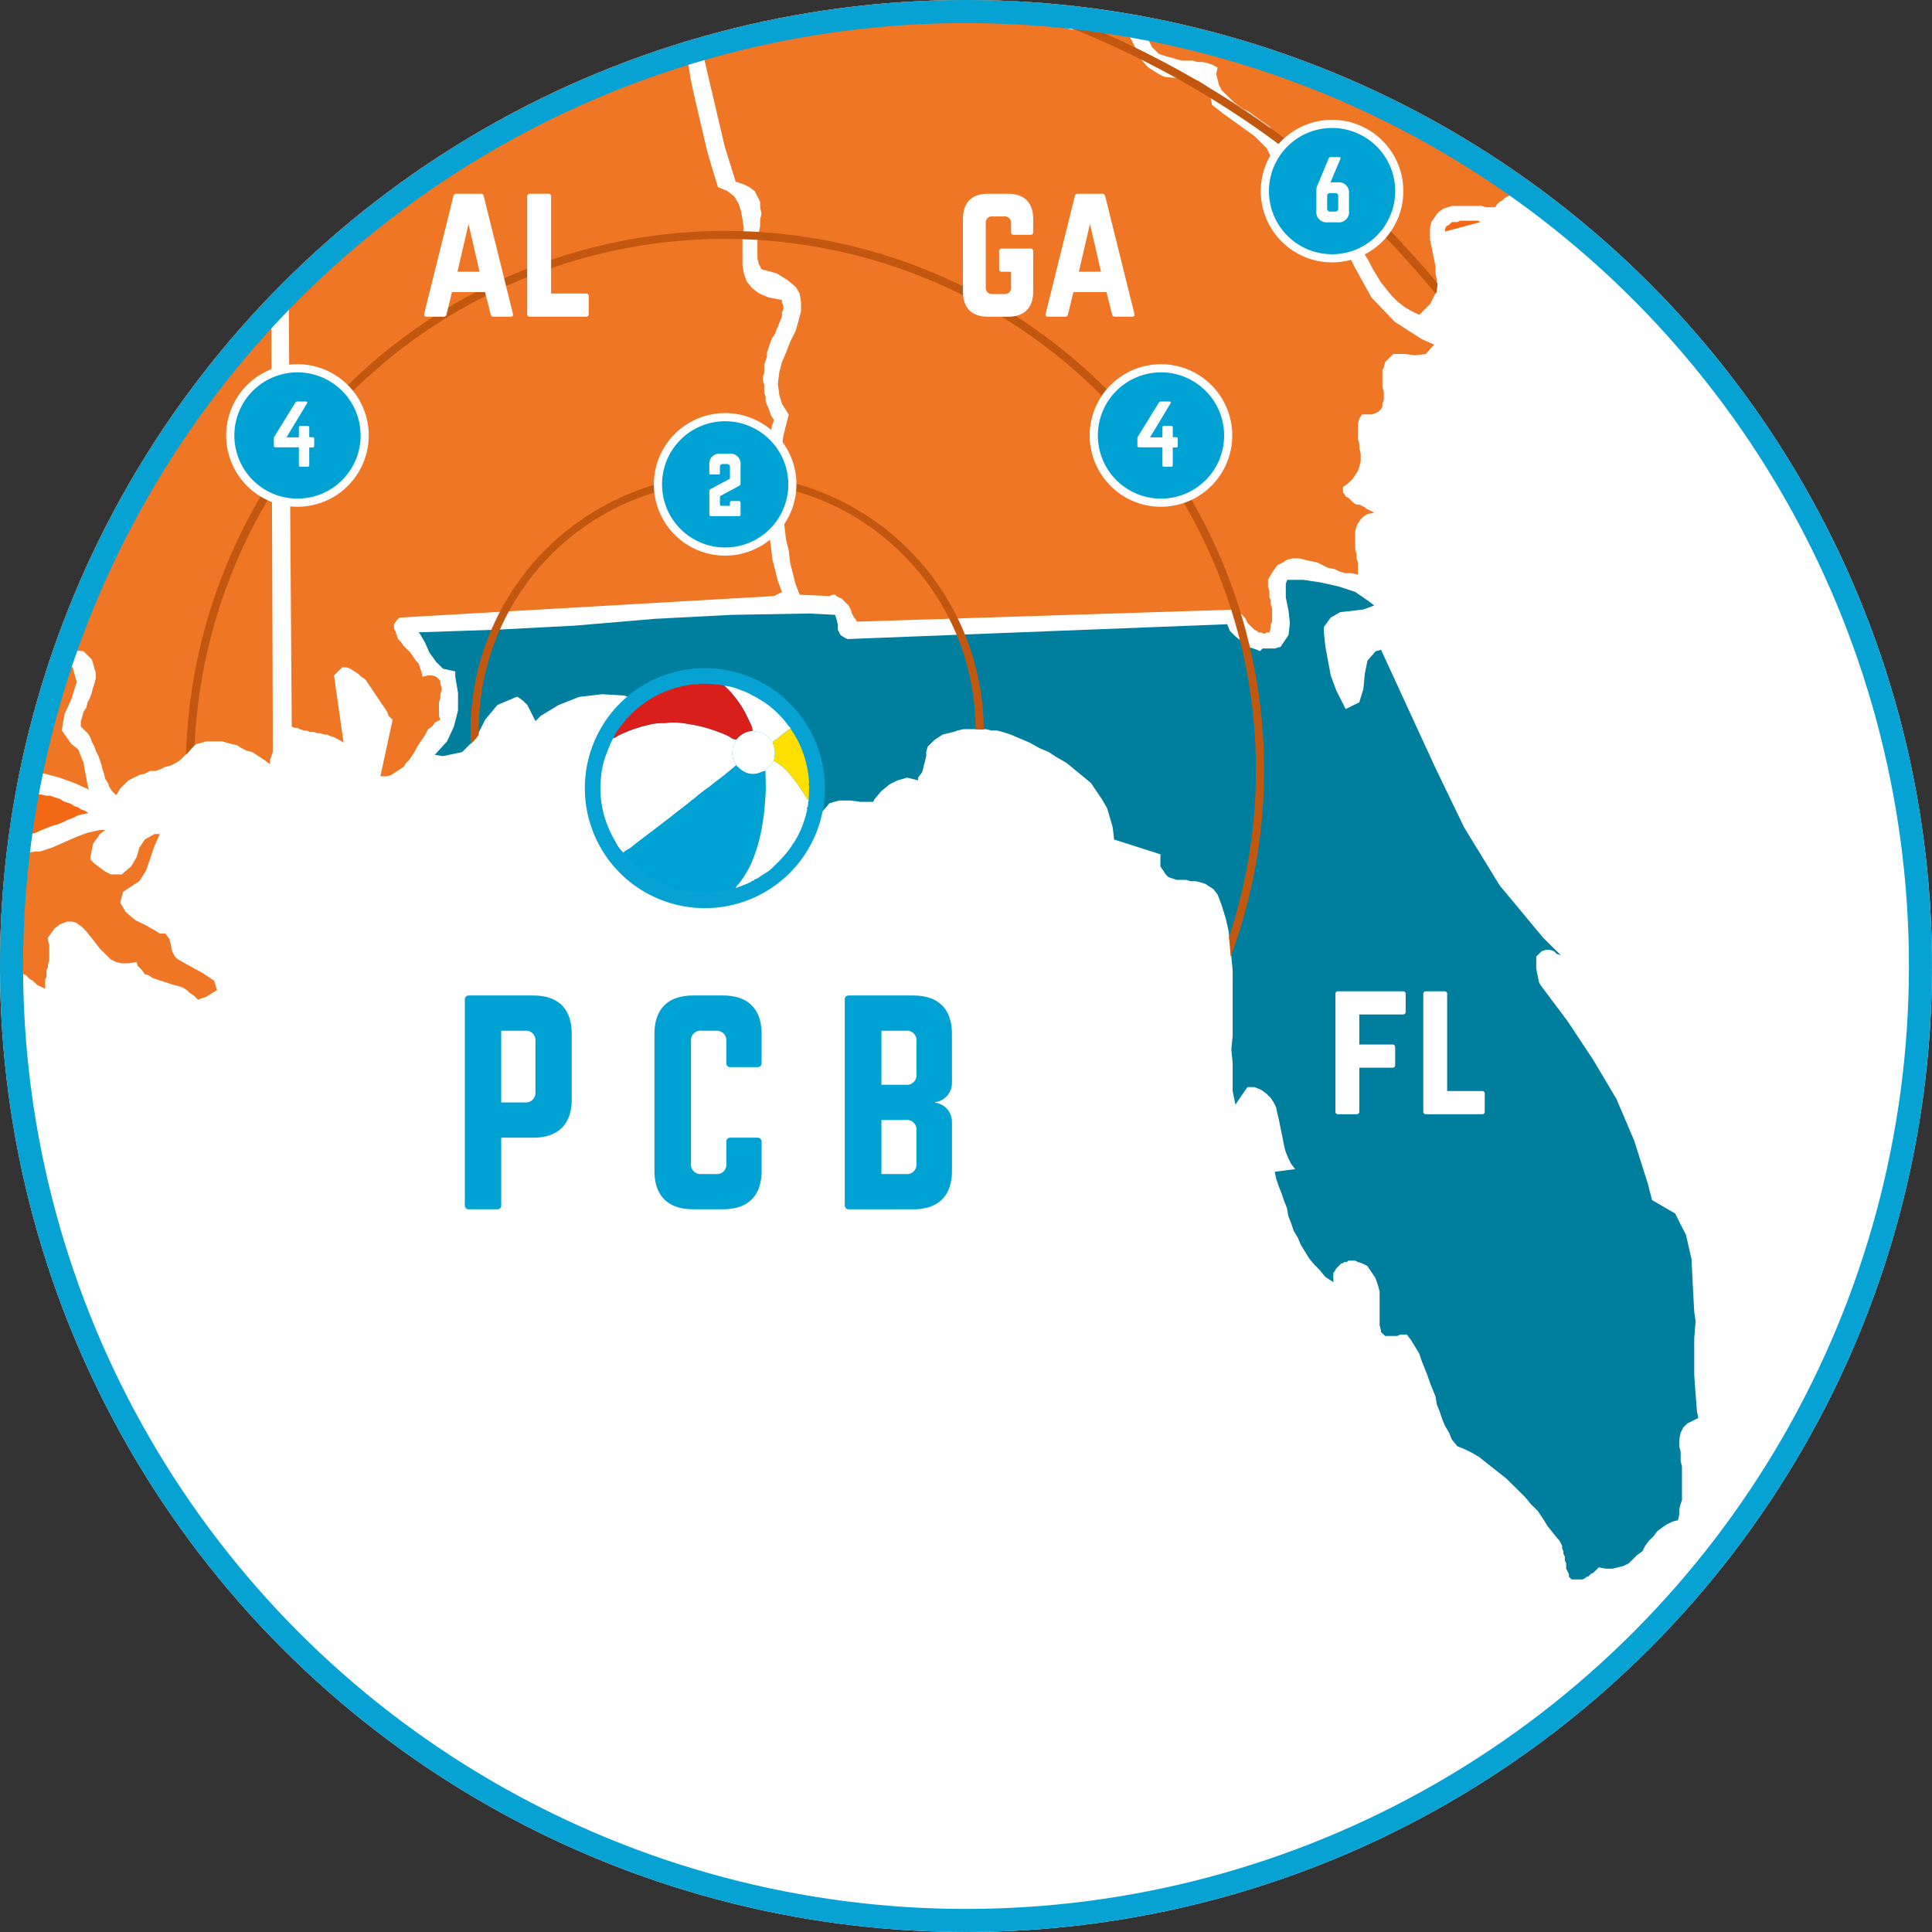
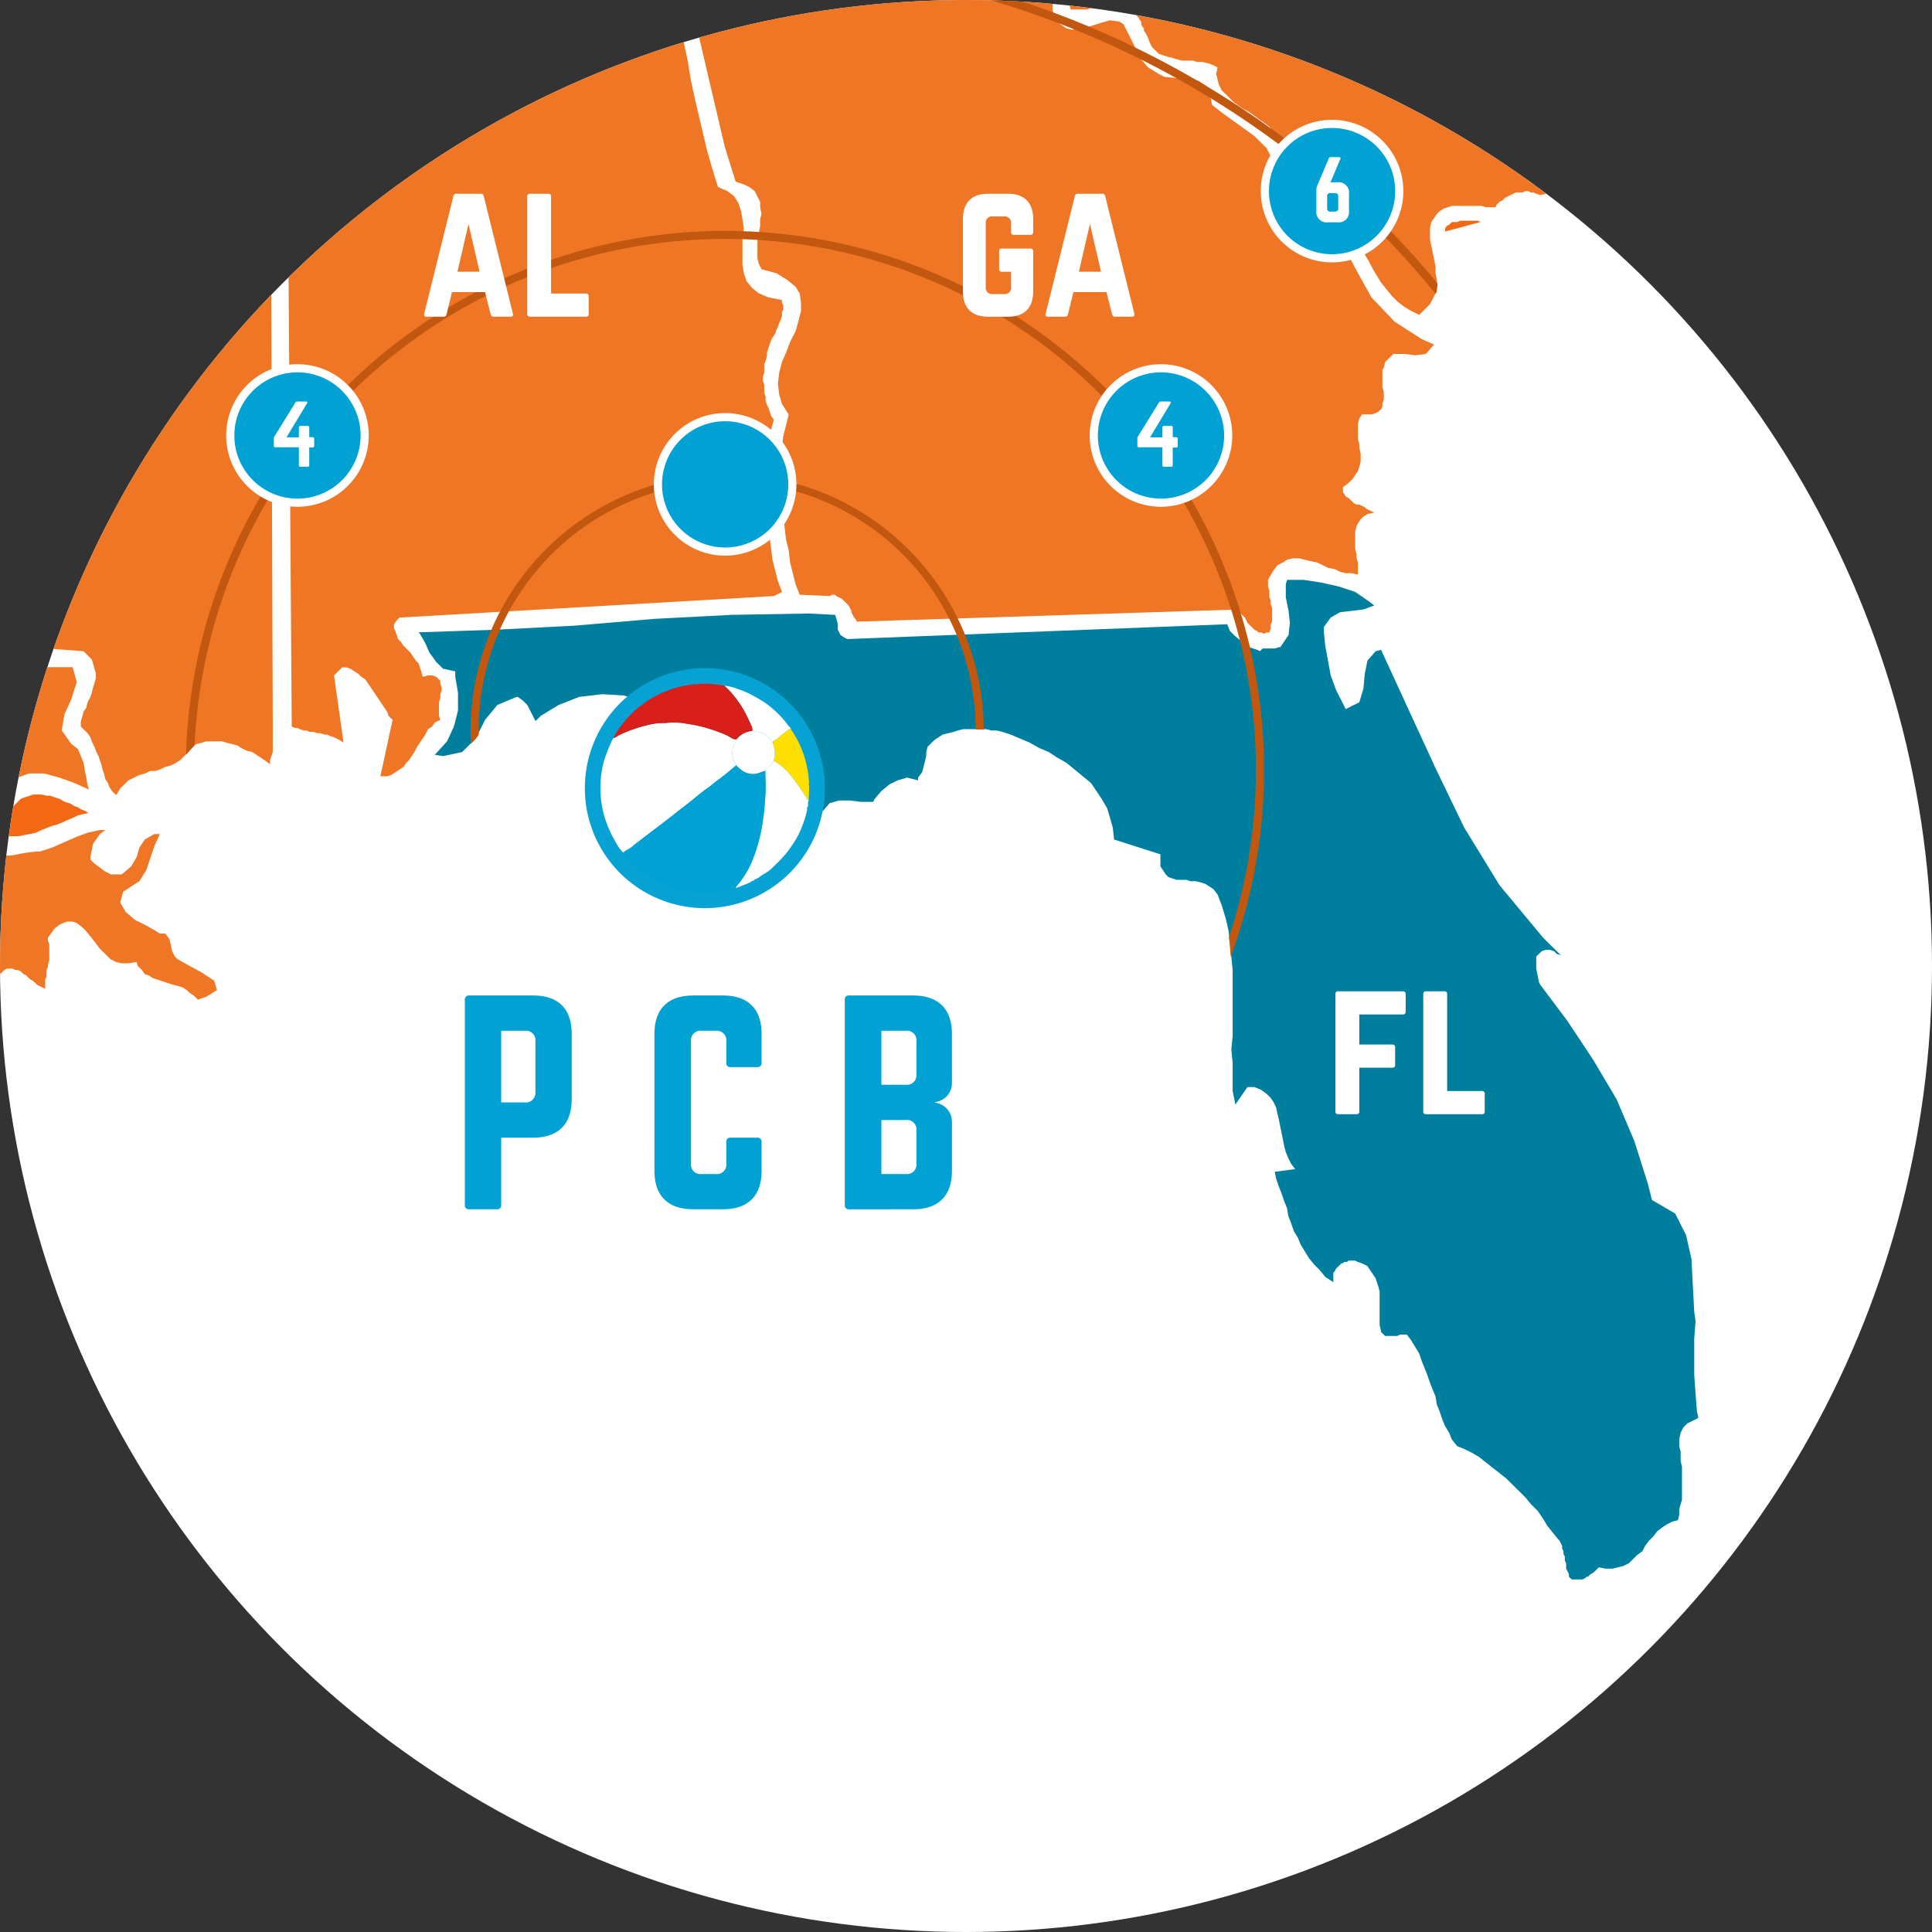
<svg xmlns="http://www.w3.org/2000/svg" width="335" height="335" viewBox="0 0 335 335">
  <rect x="0" y="0" width="335" height="335" fill="#333333" stroke="none" />
  <defs>
    <clipPath id="clip-path">
      <circle id="Ellipse_103" data-name="Ellipse 103" cx="167.5" cy="167.5" r="167.5" fill="none" />
    </clipPath>
    <clipPath id="clip-path-2">
      <rect id="Rectangle_1318" data-name="Rectangle 1318" width="797.021" height="417.614" fill="none" />
    </clipPath>
    <clipPath id="clip-path-3">
      <rect id="Rectangle_1450" data-name="Rectangle 1450" width="41.614" height="41.616" fill="none" />
    </clipPath>
  </defs>
  <g id="Map" transform="translate(-1048.203 -3044.042)">
    <g id="Mask_Group_186" data-name="Mask Group 186" transform="translate(1048.203 3044.042)" clip-path="url(#clip-path)">
      <circle id="Ellipse_104" data-name="Ellipse 104" cx="167.5" cy="167.5" r="167.5" fill="#fff" />
      <g id="Group_2436" data-name="Group 2436" transform="translate(-439.274 -138.842)">
        <g id="Map-2" data-name="Map">
          <path id="Path_19012" data-name="Path 19012" d="M1021.983,89.155l-.077.076.788-.308ZM1025.075,46l-.238.469-1.891.463-5.667,1.4-5.9,1.163-5.9,1.4-5.428,1.639L995.09,55.1,888.377,73.057,887.9,76.32l-.945.469-2.122,1.632-1.177,2.1-.476,2.1-.71,2.564-.711,2.336-1.653-.232-3.306.931-2.83,2.564-2.36,2.8-2.837,1.632-4.014-.232-.71,1.632-2.6,4.664-3.775,3.734-4.49,3.033-4.952,2.336-5.2,1.633-.237.7-.938,1.862-1.653.932-1.892.7-1.891.938-1.653,1.632.237,1.163-.469,2.57-1.891.932-2.6.463-2.122.93-.945,2.8,17.944-.463,1.653-.711,5.9-1.393,6.143-1.17,5.9-1.163,5.435-2.334,4.72-3.734,2.122-.232,6.612-.939,6.612-.694,6.374-.7,6.136-.469h6.136l.476.7,1.891,1.163,2.122.239h2.361l2.122.463,1.892,1.87h1.9l5.9.232h6.381l6.136-.232,5.9-.232,5.436.232,28.8,22.161.71-.237,2.122-.463,2.122-.469,2.132-.7,1.891-.463,2.122-.7v-1.4l.231-.237v-.931l.238-.463v-.7l.239-.469v-.462l.237-.238.232-.469.239-.231v-.463l.476-.237v-.232h.71v.232h.47l.237.237h.239v.232h.231l.238.232-.238-1.163v-.931l.238-.7v-.93l.238-.932.231-.711.239-.932.476-.7.239-.932.462-.7.239-.7.469-.7.238-.7.476-.7.231-.7.239-.694.238-1.4.711-.931.71-.939,1.185-.694.938-.469,1.184-.469,1.184-.462,1.176-.238,1.184-.462.939-.469.71-.7.469-.7.476-.7V108.98l-.238-1.4-.711-1.4,1.415.469,1.653.232,1.414.237h3.069l1.652-.237,1.415-.463,1.422-.469,1.177-.469,1.415-.7,1.183-.7,1.177-.932,1.184-.932,1.184-.931.939-.932,1.184-.938h-1.184l-.232-.232h-.237l-.238-.231-.231-.238-.238-.231-.237-.232-.239-.231-.231-.238v-.462l-.237.232-.239.469-.469.463-.238.231-.238.469-.469.232-.469.239-.469.231-.238.231-.477.237-.468.232-.477.232-.47.237-.469.232-.476.231-.237.47h-.946l-.945.232-.711.232h-.71l-.939-.232h-.71l-.945-.232-.711-.237-.711-.232-.711-.461-.711-.238-.71-.463-.71-.469-.47-.7-.711-.7-.476-.463v-1.4l.476-.931.469-.7.711-.239.469-.232.945-.232.711.232h.938l.945.232.946.239,1.176.462.945.239h2.6l.945-.239.238-.7.231-.462v-1.17l-.231-.463-.238-.469v-.469l-.238-.232-.237-.462V89.856l.237-.232.4-.393-.4.155-.945.468-.946.232-1.177.237-.945-.237h-1.177l-.945-.462-1.184-.238-.938-.462-1.184-.7-.945-.469-.946-.694-1.177-.7-.946-.7-.945-.7-.711-.469.231-.932.477-.469.711-.462.469-.238.71-.232h2.361l.71.232h.946l.945.238h3.3l.945-.238-.239-.232-.231-.231V80.3h.231l.239-.47h.237l.47-.231.237-.239.469-.232h.711l.238-.232h3.783l.239.232.231.232.235.237v1.394l-.237.239v1.632l.237.232.231.232.477.469.232-.469.476-.463.469-.231h.476l.469-.238h3.306l.71-.232h.945l.47-.231h.71l3.545-6.767-.013-.465.711-.232.711-.469.711-.232.239-.469v-.931l-.469-.463-.476-1.17-.232-1.4-.711-1.4-.71-.694h-1.414l-.232.232-.236,1.4-.238,1.163-.237,1.4-.469,1.172-.946,1.163h-.711l-1.652-.23-.945-1.17-.945-1.632-.94-1.632-.945-.931-.476.462-1.415.93-1.653.238-1.415-.469-1.414-.932-.946-1.162-1.184.232-3.052,1.86-3.068,2.1-3.068,1.863-3.074.7-3.3-.7.231-1.863,2.6-3.733,3.783-1.863,4.483-1.631,3.775-2.336,2.6-3.971.945.237,2.36-.7,1.653-1.871,1.415-2.095,1.653-.7,2.83,1.4-.711-.469-1.177-1.4-.945-1.4-.945-1.631-.469-1.632L1026.96,46Z" transform="translate(-242.907 -13.511)" fill="#ee7624" />
          <path id="Path_19013" data-name="Path 19013" d="M977.032,194.966l-1.653-.931-.232.7-.238.931-.238.7v.931l-.238.7-.239.931-.231.7-.238.7-.469.7-.476.7-.469.7-.477.463-.71.469-.711.463-.711.238-.945.462-.945.469-.47.7-.469.931-.476.7-.231.932-.239.931-.476.931-.232.931-.237.711-.476.931-.232.7-.71.7-.477.462-.946.469-.939.23-.945.232-.711-.232-.476-.23h-.458l-.476-.239h-.47l-.476.239h-1.177l-.469.23-.476.232-.47.238-.476.231-.469.47-.469.231-.476.462-.239.47h-1.653l-.71-.232h-5.19l-.711.232-.711.237-.71.463-.469.469-.469.7-.477.694-.238.938v2.1l.238,1.163.238,1.163.239,1.17.238,1.163v1.17l.232,1.17v1.163l-.232,1.163-.476.939-.476.931-.938.931-.946.932-1.414-.694-1.184-.7-1.177-.931-.945-.939-.946-1.163-.945-1.17-.71-1.163-.711-1.17-.711-1.393-.711-1.17-.47-1.4-.71-1.4-.469-1.4-.476-1.4-.469-1.394-.238-1.17-.71-.469-.469-.462-.477-.462-.469-.469-.476-.469-.469-.47-.469-.231-.239-.462-.476-.47-.47-.462-.238-.469-.47-.469-.237-.694-.469-.476-.238-.462-.238-.469H917.99l-.469-.232-.238-.469-.231-.232-.238-.462-.476-.238-.232-.462-.237-.469-.238-.462-.238-.469-.232-.462-.238-.469-.238-.232-.7-.939-.711-.931-.945-.7-.71-.463-.939-.7-.946-.7-.945-.469-.71-.47-.938-.7-.711-.693-.71-.7-.711-.7-.476-.932-.239-.932-.232-.939.232-1.163-.938-.469-.71-.232-.953-.237h-.938l-.711-.232H898.15l-.945-.232-.711-.231-.945-.238-.711-.232-.711-.231-.711-.7-.476-.47-.47-.932-.238-.7-.238-.469-.231-.462-.239-.239v-.462l-.238-.232-.231-.469v-.47l-.238-.23-.239-.462-.231-.237-.238-.462-.239-.238-.232-.232-.237-.238-.476-.463h-.232l-.71-.231h-2.6l-.711.231h-.711l-.469.232h-1.134l-.711.232h-2.836l-.239-.931-.232-.7v-7l-.238-.694-.239-.7-.232-.7-.476-.469-.469-.469-.946-.7-.71-.462-.711-.469-.711-.463-.938-.237-.71-.462-.711-.232-.945-.237-.711-.232-.938-.469-.711-.232-.711-.462-.938-.469-.71-.463-.711-.476-.469-.462.469-.931.477-.932.71-.931.71-.7.711-.71.711-.7.945-.462.711-.7.945-.469.945-.694.946-.469.71-.7.946-.463.945-.469.71-.7.946-.469,2.353-.7,2.368-.7,2.115-1.16,1.892-1.633,1.646-1.87.71-.462,29.75-2.335h.469l.711.231.711.47.237.7.231.694.238.238,2.132-.238,2.122-.231h1.891l1.884.7,1.654,1.4.476.931,30.692-.7,28.093,21.692-3.545,3.734-2.84,3.971-2.368,4.427-1.884,4.664-1.414,4.9Z" transform="translate(-253.9 -42.809)" fill="#ee7624" />
          <path id="Path_19014" data-name="Path 19014" d="M943.311,488.474v.7l.239.931v1.633l.232.938V498.5l-.232.7-.239.932v.932l-.232.932-.945.238-.946.469-.711.462-.945.7-.711.931-.71.7-.711.932-.47.931-.946.7-.711.711-.711.693-.946.47-.945.231-.945.238h-1.177l-1.184-.238-.231.238-.238.232-.238.23-.237.232-.469.237-.238.232-.232.23h-.238l-.238.232-.469.238h-1.891l-.469-.47v-.462l-.239-.469-.238-.462v-.938l-.231-.462V508.3l-.239-.462v-.47L923,506.9v-.469l-.237-.462-.238-.47-.239-.23-.945-1.17-.926-1.167-.71-1.17-.946-1.4-1.184-1.162-.945-1.163-.946-.938-1.177-1.162-1.184-1.17-1.177-.932-1.184-.931-1.177-.932-1.184-.938-1.177-.7-1.422-.7-1.177-.462-.945-1.17-.469-1.163-.711-1.17-.476-1.162-.469-1.4-.477-1.163-.231-1.408-.477-1.163-.469-1.162-.476-1.4-.469-1.17-.469-1.163-.477-1.4-.71-1.17-.711-1.162-.711-.938H894.9l-.476.237h-2.122l-.239-.237-.237-.232-.237-.23v-.232l-.232-.938v-5.828l-.239-.932-.237-.7-.232-.7-.476-.7-.477-.7-.469-.7-.945-.469-.71-.232-.47-.231H885.93l-.239.231h-.476l-.232.232h-.238l-.238.238-.232.231-.238.232-.238.238-.237.469-.232.23v1.633l-1.422-.932-.938-1.17-.946-.932-.945-1.17-.711-1.163-.711-1.163-.476-1.17-.711-1.17L876,450.448l-.469-1.17-.237-1.4-.477-1.17-.469-1.394-.469-1.17-.476-1.394-.232-1.17,3.538-.469L876,440.18l-.469-.932-.476-1.162-.237-.938-.232-1.162-.239-1.17-.238-1.163-.231-1.169-.238-.932-.238-1.17-.47-.931-.476-.7-.711-.7-.946-.694-1.177-.469H868.44l-2.091,3.041-.476-2.336v-4.9l-.232-2.335.232-2.336V406.6l-.232-2.335-.239-2.336-.237-2.095-.47-2.1-.71-2.336-.71-1.863-.711-.938-.711-.469-.71-.463-.711-.23-.938-.238h-.945l-.711-.232h-1.66l-.711-.231-.71-.238-.469-.462-.469-.7-.476-.7v-2.1l-8.027-2.564-.237-2.1-.469-1.632-.477-1.632-.938-1.632-.945-1.4-.946-1.4L839.89,373l-1.422-1.17-1.415-1.162-1.653-.938-1.415-.931-1.653-.7-1.654-.931-1.653-.7-1.653-.7-1.414-.462-.946-.239h-.945l-.938-.231h-4l-.946.231-.711.239-.939.231-.945.232-.711.469-.71.469-.476.463-.711.7-.239.932v.7l-.232.932-.237.939-.239.931-.711.931v.47l-1.884-.47-1.653.47-1.422.7-1.414,1.163-1.177,1.4-.237.47h-2.122l-1.89-.238h-1.892l-1.653.469-1.415,1.632-.237.932h-1.169l-1.184.231-1.415.238H789.38l-.711-.932V379.3l-.939-2.336-.946-2.564-.945-2.571-1.415-1.863-2.132-1.17h-.7l-.476-1.163.476-1.17.7-.932v-1.17l-.7-.931-.476-.232-2.132.931-2.36-.232-2.592-.469-1.653.469-.711,2.093.232,1.408-1.415-1.169-1.653-.7-1.654-.469-1.653-.462-1.653-.469h-.47l.238-.931.232-.7.476-.7v-.931l-.238-.7L760.337,359l-3.782-.232-4.006.469-3.545,1.4L745.93,362.5l-.939.932-.476-.932-.469-.931-.476-.932-.7-.7-.946-.7h-.237l-3.306,1.4-2.122,2.564-1.651,3.269-2.353,2.336-3.306.7-1.422-.231,2.132-2.335,1.184-2.571.711-2.794V358.55l-.476-2.8v-.932l-2.122-.469-1.184-1.163-1.185-1.642-.71-1.632-.946-1.639-.237-.232,13.692-.462,13.455-.7,13.693-1.17,13.454-.7,13.463-.232,4.483.232.237.7.237.931v.939l.47.931.711.462.469.237,65.875-2.571.469,1.17.945.931,1.177.939,1.184.931,1.414.462.476.237.47-.469H873.2l.711-.232h.232l1.421-2.1.232-2.1-.232-2.1-.476-2.335v-2.336l.239-.693h2.83l3.067.463,3.074.7,2.829.931,2.361,1.633.945.71-1.891.694-1.884.232-2.132.232-1.653.938-1.177,1.633v.931l.232,2.335.476,2.571.47,2.564.945,2.564L885,360.406l.469.939,2.361-1.17.711-2.335.238-2.571.469-2.325,1.421-1.631.939-.238,4.721,10.269,4.727,10.261,4.952,10.261,6.143,10.029,7.557,9.1,3.068,3.033-.711-.232-.469-.463-.711-.237h-.711l-.711.237-.239.232-.71.694v2.1l.237,1.17.232,1.163.238.469,4.721,6.3,4.483,6.766,4.014,6.766,3.074,7.229,2.361,7.46.711,2.8,4.014,2.336,1.884,3.726.953,4.2.231,4.664.239,4.434.232,1.633-.232,3.033v6.3l.232,3.264.237,3.033.239,1.163-.945.47-.939.469-.711.694-.469.938-.239,1.163Z" transform="translate(-212.862 -99.556)" fill="#007e9e" />
          <path id="Path_19015" data-name="Path 19015" d="M981.934,250.771h-2.606l-.462.232h-.945l-.238.239-.237.231-.469.232-.238.469v.469L982.876,251l-.462-.232Z" transform="translate(-286.894 -73.658)" fill="#f36815" />
          <path id="Path_19016" data-name="Path 19016" d="M910.436,249.816l-.239.469v3.026l.239.71v1.394l-.239.7v.469l-.232.463-.476.469-.469.231-.711.232h-1.649l-.476.711-.238.931v2.564l.238.931v.7l.239.932v1.4l-.239.931-.238.7-.469.7-.469.7-.71.7-.946.7v.932l.232.239.239.462.476.231.232.238.476.462.232.232.476.237h.469l.476.232.47.232.237.239.469.232.476.23.47.232-1.184.238-.711.463-.469.469-.476.7-.231.469-.239.931v3.033l.239.932v.7l.231.7v2.093l-1.177-.232h-.945l-.945-.231-.946-.47-1.177-.231-.946-.469-.945-.463-1.177-.231-.946-.238-.945-.232h-1.177l-.946.232-.711.469-.946.462-.711.939-.71,1.17-.232.463v1.163l.232.7v1.17l.237.462v.711l.239.694v2.335l-.239.47v.7l-.237.7h-.469l-.47.232-.476-.232h-.469l-.239-.237-.469-.232-.239-.232-.231-.237-.476-.462-.239-.232-.231-.469-.238-.469-.476-.462-.232-.238-.476-.462-.232-.237-65.874,2.1-.232-.462-.239-.239-.237-.462-.232-.469v-.232l-.239-.469-.237-.462-.232-.232-.476-.469-.232-.239-.239-.23-.469-.232-.476-.239-.238-.232h-.469l-.476.232-5.19-.232-.711-1.863-.477-1.87-.469-1.863-.237-2.1-.469-1.863-.238-2.1-.237-1.87-.232-2.095v-1.863l-.239-2.1.239-2.1V263.6l.232-1.87.476-1.863.469-1.87-1.177-1.863L805.6,254.5l-.232-1.87.232-1.863.476-1.863.71-1.639.711-1.863.945-1.87.469-1.631.476-1.863v-1.4L809.151,237l-.711-1.162-1.421-1.17-1.885-1.163-2.6-.7-.47-.939-.238-.924v-3.288l.238-1.163.232-1.17v-1.171l.238-.931-.238-1.163v-.932l-.469-.938-.469-.931-.946-.7-.945-.462-1.415-.469-.946-3.033-.946-3.033-.711-3.033-.711-3.033-.711-3.033-.711-3.026-.711-3.04-.711-3.033-.7-3.026-.711-3.27-.469-3.033L789.307,181l-.469-3.026-.711-3.271-.469-3.026-.477-3.04,3.067-.462,3.306-.469,3.306-.463,3.306-.469,3.068-.7,3.306-.469,3.306-.462,3.067-.7,3.306-.469,3.306-.462,3.068-.238,3.306-.463,3.306-.238,3.306-.231h3.306l3.536.231.237-.231.47-.231.476-.231h.232l.476-.238h.469l.237-.232h.47l.476-.231h.711l.476-.232h1.884l-.711.462-.469.232-.477.469-.711.462-.71.469-.477.469-.711.462-.71.47-.469.462-.711.7-.476.469-.232.7-.476.7v.7l-.232.931.232.931,2.122,2.8,3.313,1.631,3.537,1.163,3.067,1.639,1.891,2.795.469,1.632V188l.711,1.87,1.653,1.163.945.237,1.653-.237,1.891-.463,1.415-.469,1.653-.462,1.653.232.711.469.945,1.863.946,1.87.938,2.095,1.422,1.631,1.884,1.17.945.469,2.122.232h2.132l1.653.462,1.415.939.711,2.094.239,1.163,2.132,1.639,2.591,1.863,2.6,1.87,2.122,2.1,1.422,2.794.469,1.163,2.122.71,1.415,1.163,1.415,1.632,1.421,1.4,1.653,1.17.945.462,1.884,5.135,2.6,5.134,2.837,5.126,4.007,4.2,4.727,3.04,2.122.931-1.415,1.631-1.891.232-1.868-.234h-1.884l-1.414,1.4Z" transform="translate(-231.216 -47.276)" fill="#ee7624" />
          <path id="Path_19017" data-name="Path 19017" d="M816.713,92.694v1.863l-.239.469v.232l-.232.237-.237.232-.469.232-.238.239-.237.231-.232.232h-.483l-.237.238-.232.231-1.184-.231-1.177.231-.711.232-.939.469-.71.7-.711.694-.711.939-.469.7-.711.693-.711.7-.71.7-.938.47h-1.892l-.945-.232-1.177-.469-.711,1.87-.938,1.632-.945,1.631-.946,1.631-1.177,1.4-1.422,1.163-1.414,1.17-1.653,1.163-1.653.932-1.653.939-1.653.931-1.884.7-1.66.932-1.884.7-1.653.7-1.653.7-.469.7-.711.7-.71.694-.711.469-.711.7-.945.469-.71.7-.939.462-.945.7-.711.469-.71.7-.711.7-.469.694-.47.7-.237.931v1.17h-1.184l-.469.232h-.711l-.476.237-.469.463-.469.237-.477.462-.469.239-.476.462-.469.47-.232.462-.476.469-.238.7-.238.462v.938l-.232.232v.469l-.238.232h-.238l-.232.232h-.711l-.231.237h-.477l-.231.232h-.477v.232l-9.2.7-9.211.931-8.973,1.163-8.972.938-8.732,1.163-8.965,1.17-8.98.932-8.732,1.17-8.965.932-8.742.931-8.965.931-8.973.932-8.973.7-9.21.469-9.2.462-9.211.469h-.232l-.239.232-.237.237h-.469v.232h-.946v.238l-.476-.711-.231-.462v-.7l.231-.469.238-.232.238-.23.47-.239.237-.232.237-.231.47-.231.237-.469.239-.232v-.469l-.239-.232v-.468l.239-.232.469-.232.476-.237h2.83l.232-.232.237-.232.237-.23.47-.238.237-.231-.237-.47v-.7l-.232-.462v-.237l-.239-.462v-.238l-.237-.231v-.462l-.238-.238v-.463l-.232-.238v-1.4l.232-.232h2.837l.237-.232h.239l.469-.239.239-.23.238-.234.239-.232.469-.237.238-.232v-1.163l-.238-1.17v-1.4l-.231-1.163v-1.4l-.239-1.17v-1.4l-.237-1.39v-2.336l.239-1.17.238-1.163.47-.938.711-.931.711-.932.946-.469-.238-.931-.231-.7v-.462l.231-.7.238-.7.237-.469.239-.463.469-.469.239-.469.469-.462.238-.469.469-.7.237-.463.239-.469.232-.7.237-.469V108.79l25.026-.469.239-.232.237-.462.232-.239.239-.232.237-.231.232-.47.239-.231v-.238l.237-.462v-.237l.232-.462v-.7l.238-.232v-.473l.238-.232.946-.469.938-.232,1.184-.237h4.252l1.177.237h2.122l.946.232h3.313l.938-.232h1.177L769.5,91.523l8.028-.931,8.026-.7,7.55-.931L800.66,87.8l7.8-1.4,2.6-.47,1.17-2.335,1.66-.931h2.122l1.891.231,1.884.238h.711l.477.232v2.8l.237.232-1.422.462-1.177.939-.945,1.393-.711,1.4-.237,1.4Z" transform="translate(-179.281 -24.28)" fill="#ee7624" />
          <path id="Path_19018" data-name="Path 19018" d="M776.587,262.11l-.469,1.632-.238,1.863-.238,1.87-.238,1.863-.232,2.1v5.6l.232,1.863.238,1.87.238,1.863.238,1.87.232,1.863.476,1.87.469,1.863.711,1.87-1.414.694L711.669,296.4l-.476.469-.47.7v.7l.239.463.232.7.238.7.47.469.476.7.469.462.71.7.477.7.469.7.476.469.232.693.237.7.239.931.938-.23h.711l.711.23.232.239.476.469v.462l.232.7V309l-.232.7v.694l-.237.7v2.335l.237.694-.945.469-.477.7-.71.462-.469.939-.469.7-.477.7-.469.7-.476.931-.469.7-.469.694-.477.469-.469.7-.71.469-.711.462-.711.47-.711.231h-1.177l2.122-9.8-.711-.694-.239-.7-.469-.7-.476-.7-.469-.7-.477-.7-.469-.7-.469-.7-.476-.7-.469-.7-.711-.469-.469-.463-.71-.469-.711-.462-.711-.239h-.711l-1.414,1.4,1.653,11.668-.71-.469-.469-.232-.469-.237-.711-.232-.476-.23h-.469l-.711-.239h-.477l-.71-.232h-.711l-.469-.232h-.477l-.711-.239-.469-.231h-.476l-.47-.232L692.043,180.7l-.237-.7-.239-.238.239-.463v-.232l.237-.469.237-.232h.232l.238-.237h.237l.469-.232h2.361l60.677-6.065.469,3.04.711,3.026.477,3.27.469,3.026.711,3.271.476,3.026.711,3.271.476,3.026.7,3.271.476,3.033.711,3.264.71,3.033.711,3.033.711,3.033.945,3.264.945,3.033,1.653.7,1.177.931.71,1.17.469,1.4.239,1.393.232,1.632-.232,1.639v4.664l.232,1.4.476,1.393.945,1.17,1.177.932,1.653.7,2.361.469v.462l.239.469v.7l-.239.462v.7l-.238.7-.231.469-.239.7-.238.462-.231.7-.477.7-.231.469-.238.7-.239.7-.237.694v.7l-.232.711-.239.693v1.4l-.237.7v.7l.237.7v1.4l.239.7v.7l.232.694.237.469.239.7.238.7Z" transform="translate(-203.132 -50.471)" fill="#ee7624" />
          <path id="Path_19019" data-name="Path 19019" d="M655.078,325.126l-.945-.7-.711-.469-.711-.462-.71-.469-.946-.232-.945-.469-.711-.462-.945-.238-.938-.232-.711-.231h-2.829l-.711.231-.945.232-.711.469-.711.931-.711.7-.71.7-.711.463-.938.469-.945.237-.946.462-.71.232H634.3l-.945.469-.945.232-.939.469-.945.462-.711.7-.711.7-.71,1.17-.711-.7-.469-.7-.239-.7-.469-.7-.227-.931-.238-.7-.232-.931-.238-.7-.238-.7-.47-.931-.237-.7-.476-.931-.232-.711-.476-.694-.711-.7-.469-.469v-.931l.232-.7.237-.932.477-.7.231-.931.477-.939.231-.694.238-.938.239-.694.237-.938v-.932l-.237-.7-.239-.931-.238-.7-.71-.7-.711-.7-3.069-.232-3.067-.232H605.014l-2.83.232h-2.812l-2.837.232H593.7l-2.829.239H587.8l-2.837.232h-5.895l-2.837.231-.469-.462V305.3l-.239-.469-.237-.462v-4.432l.237-.469v-.47l.239-.231.237-.232.469-.232.477-.239h.469l.232-.23.476-.232.469-.469.237-.232.47-.232.237-.237.469-.462.238-.238.238-.462.238-.232.469-.469.239-.232v-1.87l-.239-.231-.237-.238v-.232l-.232-.231h-.238l-.238-.232h-2.361v-1.4l.239-.469.232-.462.237-.469.238-.232.469-.237.237-.232.469-.232h.238l.476-.232.469-.232.239-.237.469-.469.239-.232.469-.469-.232-4.9.232-.232.476-.238.47-.231.469-.232h.476l.469-.239.238-.232.469-.23.476-.232.469-.239.238-.462.469-.232.476-.239.237-.462.469-.469.469-.232-.469-.711V275.2l-.239-.469v-.462l.239-.469v-.469l.237-.232.469-.462.232-.47.237-.231.477-.469.231-.238.238-.463.469-.47.237-.462.238-.237-.711-2.095-.476-2.1-.945-2.1-.7-1.863-.946-2.1-.711-1.863-.945-2.1-.946-1.87-.711-2.095-.711-1.87-.477-2.093-.469-2.1-.237-2.335v-2.1l.237-2.336.469-2.335.711-.469.476-.463.469-.469.238-.7.238-.462V231.8l-.238-.7-.238-.462v-.7l-.237-.7-.232-.469-.239-.7v-.925l-.469-.238v-.238l-.239-.232-.237-.23-.232-.232-.239-.237v-.7l-.237-.232v-.931l.237-.469.469-.462.477-.232.469-.238h.469l.476-.231.469-.238h.477l.469-.232.476-.231h.469l.476-.469.232-.232.239-.469.237-.463.232-.469-.232-.7v-.931l-.237-.462v-.469l-.239-.7v-.469l-.232-.462v-2.8l.232-.462.239-.469,1.653-1.17,1.177-1.632.711-1.863.231-1.863-.47-2.1-.238-.469,1.184-.462,1.177-.7,1.184-.931.711-1.17.71-1.17.238-.231-.224-2.784,1.184-1.87,1.653-1.633,1.646-1.87.945-1.863.239-.7,9.91-1.863L622.259,184l10.387-.463,9.917-.238,9.443-.232h3.069l.469,134.592v5.366l-.469,1.4Z" transform="translate(-168.976 -53.771)" fill="#ee7624" />
          <path id="Path_19020" data-name="Path 19020" d="M614.281,392.816l-.711-.7-.711-.462-.476-.469-.711-.469-.711-.232-.945-.238-.711-.231-.711-.232-.711-.232-.71-.239-.711-.23-.711-.469-.71-.232-.47-.7-.711-.7-.239-.694-1.414.232h-1.184l-.945-.232-.938-.469-.946-.939-.945-.931-.711-.931-.711-.932-.945-1.163-.711-.7-.945-.71-.711-.232h-.946l-1.177.469-.945.7-1.184,1.632v.469l.239.694v2.8l-.239.7v.469l-.237.462v1.17l-.232.462v1.639l-.476-.238-.469-.232-.469-.237-.477-.462-.237-.232-.469-.239-.476-.462-.232-.239-.476-.232-.47-.462-.469-.239H582.6l-.469-.231h-.946l-.469.231-.238.239-.238.232-.238.23-.232.47-.238.231-.238.47-.232.231-.476.462-.237.238-.232.232h-.239l-.469.237H576.7l-.477-.237h-.231l-.477-.232h-.231l-.238-.238-.239-.231-.238-.232v-.232l-.238-.469-.232-.232-.238-.239v-.232h-.195l-.238-.23h-.711l-.469.23-.239.232h-.237l-.232.469-.238.231v.239l-.231.231v.462l-.238.238v1.17l-.239.23v1.871l-.711-.932-.71-.7-.946-.7-.711-.462-.945-.469-.946-.237-.938-.232h-.946l-.945-.232h-.945l-.946-.232h-.938l-1.184-.239-.946-.23-.945-.232-.711-.239.239-.232h.469l.477-.23.469-.232.239-.238.469-.232.239-.232.469-.469.237-.232.239-.469.237-.232.232-.469.239-.232v-.462l.239-.237.232-.232v-1.17l.238-.7v-.463l.238-.7v-1.17l.232-.469v-.689l-.232-.469v-.469l-.238-.462-.238-.47-.232-.462-.476-.469-.47-.232h-.71l-.476.232-.469.232h-.711l-.711.239-.469.232h-.711l-.47.231h-.711l-.71-.231h-.47l-.469-.232-.476-.239-.476-.462-.469-.7-.239-.469-.711-.694-.469-.469-.469-.469-.469-.7-.476-.7-.239-.462-.469-.7-.477-.469-.469-.47-.711-.462-.476-.237-.469-.232-.711-.232h-.711l-.7.232-.711.469-.477.232-.469.232-.476.239-.469.469-.476.232-.47.231-.476.47-.469.231-.469.469-.476.232-.469.462-.238.47-.47.231-.239.47-.237.469-.231.694-16.761,4.9-1.891-.469-1.891-.7-1.884-.7-1.653-.694-1.892-.939-1.653-.694-1.891-.938-1.653-.694-1.646-.711-1.891-.7-1.891-.694-1.653-.238-1.891-.231h-4.007l-1.891.7.239-.469.232-.462.476-.469.232-.7.238-.469.238-.462.239-.469.231-.462.238-.7v-.469l.237-.463v-1.17l-.237-.7-.238-.462v-.469l-1.177-2.1-.71-2.335-.711-2.336-.232-2.564.469-2.571.237-.7,1.415-2.794,1.654-2.336,1.184-2.563.711-2.8-.476-3.033-.232-.931-1.891-3.733-.237-3.96-.232-4.2-.946-3.733-3.305-2.571-1.653-.469-.237-1.632-.238-1.625-.469-1.408-.469-1.163-.71-1.4v-.231h-.477l-.237.231v.469l.237.232v.7l-.237-1.4-.469-1.162-.946-.938-1.177-.931-.945-.932-.238-.231v-30.8h3.545v.931l.232.239.237.237v-.241l.239-.238v-.932h13.24l12.985-.231H522.2l12.748-.462,12.755-.47h4.483l.476,4.2,1.653,3.959,1.885,3.96,2.131,3.96,1.415,3.959.469,1.633-.945.7-1.177.469-.946.694-.711.938.232,1.17.476.694v1.4l-.711,1.17-1.415.7-1.891.7-1.421.694-.231.469-.238,1.4.238,1.631v1.4l-.476.932-1.646.231h-.711l-.476,1.632-.47,1.408-.711,1.624-.476,1.4-.238,1.633v.7l.238.469.711.232h.71l.711-.232h.711l.232.232-1.415.932-1.414,1.17-1.422,1.162-.938,1.631-.476,1.639v.932l.945,7h47.692l.711,2.564-.945,3.033-1.177,2.57-.477,2.795,1.654,2.336,1.184.938.469,1.163.469,1.163.238,1.408.239,1.163.237,1.4.232.694-2.591-1.162-2.6-.931-2.6-.7h-2.6l-2.59.931-.711.469-1.653,1.631-1.415,1.871-1.415,2.093-.71,2.335-.469,2.336v.931l1.646,1.17,2.132.462h2.122l2.36-.462,1.891-.237h.711l2.121-.694,2.132-.938,2.122-.932,1.891-.7,2.122-.462h.946l-.946.7-.469.694-.711.938-.232,1.162-.239,1.17v.462l.711.7.946.7.946.7.945.469h1.884l1.653-1.4.945-1.632.477-1.632.938-1.4,1.653-.931h.946l-.946,2.094-.71,2.1-.711,2.1-1.177,1.863-2.132,1.4-.71.469-.476,1.863.945,1.632,1.653,1.4,1.892.932,1.653.938.711.463h.945l.711.931.238.931.237,1.17.469.932.47.469,1.653.931,2.59,1.415,2.122,1.4.476,1.632-1.891,1.163Z" transform="translate(-140.689 -80.642)" fill="#ee7624" />
          <path id="Path_19021" data-name="Path 19021" d="M621.83,398.87l.2-.6.2-.6.2-.4.2-.61.2-.4.406-.6.21-.6.2-.406.406-.4.2-.6.406-.4.406-.406.406-.406.407-.2.609-.2.61-.2.609-.2h1.429l.812.2h.61l.609.2.609.2.609.2.617.406.609.2.609.21.61.4.609.2.61.4.609.2.61.4-1.016.2-.812.2-.812.406-1.015.4-.82.4-1.015.406-.812.2-1.016.406-1.015.406-.812.4-1.023.2-1.016.2-1.015.2H621.83Z" transform="translate(-182.648 -115.035)" fill="#f36815" />
          <path id="Path_19022" data-name="Path 19022" d="M573.22,149.864h-1.892l-.469.232h-.711l-.476.237h-.231l-.239.232-.469.232-.237.231-.238.238-.231.462v.469l.938,4.434-.469-.237h-.946l-.238.237H566.6l-.239.232h-.231l-.238.232h-.239l-.469.237-.239.232-.237.232-.232.231v.47l.232.469v.7l-.232.462v.23l-.237.232-.469.239-.238.469-.469.232-.232.23-.239.237-.469.232-.237.462v.469l-.239.232.239.7.711.931.711,1.17.238.932v.931l-.238.939-.47.931-.469.7-.71.931-.711.932-.711.7-.71.931-.711.931-.469.939-.237.931v1.17l.237,1.163-.476.469-.469.462-.476.232-.47.469-.476.232-.469.469-.711.232-.477.469-.469.231-.469.469-.237.469-.232.462v1.17l.232.694.469.939.476.469.232.463.237.469v.232l-.237.231-.232.469-.476.232-.232.232-.469.237-.476.232-.469.231-.477.469-.469.231-.237.47-.239.231v.7l-.232.462-.237.711v5.827l-.238.7v.469l-.469.463-.237.469-.477.232-.469.469h-.945l-.232.232-.476.232-.231.238h-.476l-.232.462-.237.232-.238.239-.239.232-.237.469-.232.23v.932l-.239.237.239.7.946,1.163.711,1.17.237,1.163.232,1.4v.931l-.232,1.17-.237,1.163-.237,1.17-.469,1.163-.476,1.17-.237,1.4-.232,1.163-.239,1.4v1.4l.239,1.393.469,1.639-2.591.232-2.367.469-2.36.232h-2.122l-2.361.231h-11.1l-2.132-.231h-8.973l-2.353.231H506.4l-2.132.239h-9.911l-1.891-.239h-1.884l-2.132-.231h-6.135l-2.122.231h-2.132l-2.122.469-6.612-.469v-8.866l-.232-1.163v-1.163l-.237-1.17v-1.17l-.239-1.163-.213-1.165-.237-1.17-.239-1.163-.238-.938-.469.7-.239.469-.469.469-.476.463-.469.231-.477.238-.711.232-.469.231h-2.6l-.711-.231h-1.654l-1.884-2.336.469-5.133.469-5.366.476-5.126.237-5.365.232-5.366.237-5.365V161.064l-.237-5.365-.469-5.135-.476-5.365-.469-5.135-.711-4.9-.946-4.9-.945-4.664,1.184-.462,1.177-.239h1.184l1.415-.232h1.415l1.184-.231h6.843l1.184.231h4.959v.232l.232.239v.232l.237.231v-.462l.239-.238v-.7h.232l89.009-2.564,2.122.932-.945,1.4-1.177,1.632-1.415,1.639-1.421,1.863-.468,2.092.237.938,10.858,2.8Z" transform="translate(-133.626 -35.728)" fill="#ee7624" />
          <path id="Path_19023" data-name="Path 19023" d="M98.682,149.473,94.907,254.437l-1.891,3.033L0,255.375v.462l.469,1.4.476,1.634.711,1.4,1.177,1.17,1.653.932.476.7.232.693.239.7-.239.7-.232,1.163L9.683,269.6v.931l.945,1.87,1.646,1.4,2.132.931,2.122,1.163,1.891,1.87v1.163l1.177,3.033,2.6,2.335,2.837,2.335,2.36,2.572,1.177,3.495v.462l.946,1.408,1.414.932,1.653.462,1.653.238,1.892.461.711.47,2.36,1.632,2.6,1.863,2.122,2.1.946,2.572-.477,3.495,1.184.7,1.89,3.033.232,3.263-.711,3.5-.47,3.734.47,3.959,12.279,8.631.469,1.4,3.074,3.5,3.775,1.863,4.014,1.639,3.544,2.094,2.591,3.733.477.238,1.884.7,1.653.932,1.653.7,1.892.461,2.122-.461v-.939l.946-2.095,1.653-1.639,1.892-1.163,1.883-1.163,1.653-1.17.239-.7.238-1.632.232-1.632-.232-1.4-.238-1.394.227-1.408.231-.93,1.892-1.4,2.122-.932,2.361-.932,1.891-1.17,1.653-2.094.469-.469,1.184-.232,1.177.469.945.694,1.184.931.945,1.17h.711l3.067.469,2.83.232,3.074-.232,2.83-.7,2.6-1.17,1.184-.7h3.067l2.122,1.631,1.892,2.335,2.36,1.632h4.245l1.184.694.946,1.17.711,1.17.469,1.394.238,1.632,1.414.711,3.069,3.5,1.653,3.959,1.422,4.2,1.414,4.2,2.83,3.733,1.184.47,2.83,2.325,2.36,3.041,1.653,3.264,1.184,3.733.945,3.733.47.463,1.653,1.4,1.891,1.17,1.653,1.394,1.414,1.4.711,2.336.945.231,2.122,1.638,1.415,2.335.477,2.794.469,2.8.71,2.8.476.231,2.122.932-2.983,4.925-2.2,5.065.021,2.944-.711,3.579,1.793.573,1.065,1.206.1,1.822.133,1.372-.112,1.577.378,1.162,1.366.09,1.372.1,1.436-.805,1.141.034,1.141.12,1.372.056.455.028,1.331.588,1.8.581,1.726-.995,1.646.934,1.892,1.17.231.468.711,2.1-.47,2.335-.469,2.095v2.111l1.177,1.862.711-.462,2.122.232,1.422,1.17,1.414,1.393,1.415.932,2.132-.23.469-.231,1.184.461.71.938.711,1.163.47,1.169.945,1.163.945-.232,3.068.232,3.068.7,3.067.931,2.836,1.4,2.83,1.632h1.184l4.013.7,3.775,1.4,3.775,1.633,3.545,1.4,3.775,1.162L242.233,432.2l-.711-1.17-.231-2.8,1.177-2.336,1.891-2.1,1.177-2.326-.232-2.8-3.074-.238-.232-.231-.711-.7-.238-.7-.238-.694v-.7l.238-.469v-.469l.71-.931.711-.932.945-.469,1.177-.232h1.184l1.184-11.2-.476-.462-.946-.932-.711-1.17-.71-.932-.711-1.17-.238-1.162.238-.469.945-1.162,1.177-.47,1.421-.462,1.415-.237h1.415V391.6l.237-.694-.237-.469-.469-.463-.711-.237-.237-.463-.237-.47v-.931l.237-.932.237-.711.711-.932.71-.462h.708l2.122.23,2.133-.7,1.653-.932,1.653-1.632,1.414-1.631-.476-.7-.238-.469v-.931l-.231-.463v-.7l.231-.469v-.462l.238-.47.238-.47.238-.7.232-.462.238-.237.238-.462.231-.469.477-.231.47-.231h.238l.476.231h.232l.237.231.238.232.232.237.237.462v.237l.238.462v.232l.231.238.239.462.238.238.231.231.476.239.238-.47.231-.47.239-.23v-1.17l-.239-.463v-.468l-.231-.231-.238-.47-.238-.461v-.469l-.239-.232v-.469l-.232-.463.232-.238v-.7l.239-.231.476-.469.469-.232.238-.232h3.068l.469.232h.469l.238.232.238.237.238.232,3.067-3.265.238-.468.469-.231h.711l.237.231.239.237.232.232.239.232v.469l.237.232v.469l.232.231v.463l.238.469.238-.232.231-.237.477-.232h.237l.469-.231.47-.231h.239l.476-.238h1.4l.469.238.239.231.237.463.47.469v1.4l-.239.469-.231.463-.238.469-.239.462-.47.238-.237.462-.47.47-.237.231-.469.469-.238.463-.476.469-.232.232-.237.7H280l.711-1.163.939-.7.945-.931.946-.7.945-.469,1.177-.7.947-.463.945-.469,1.184-.469.938-.7.945-.7.711-.693.946-.7.469-.932.711-.938.469-1.162,1.415-.239,1.421-.231,1.646-.47,1.184-.462,1.415-.469,1.184-.7,1.415-.932,1.177-.7.945-.931,1.184-.931.945-1.17.945-1.163.939-1.17.711-1.163.71-1.4.946-1.17-4.483-8.63v-.7l.238-.232.239-.47.232-.231.237-.232.47-.237h.945l.469-.232h2.368l.469.232v-3.5l.237-.237.232-.462.237-.232.237-.238.232-.231.239-.232.239-.237.237-.232h.232l.476-.232.232-.229h.213l.238-.239h.711l.71.239.476.229.469.464.47.468.237.469.232.462v.7l.239.7v1.87l-.239.694v2.57l7.088.462v2.11l.711-.931.945-.7.71-.931.945-.7.939-.7.946-.931.945-.7.946-.469.711-.694.945-.7,1.184-.711.939-.462.946-.7.946-.469.945-.463,1.177-.469-.232-.462-.237-.239-.238-.231v-.232l-.232-.238v-.232l-.237-.232v-.469l-.237-.232v-1.636l.237-.238,1.177-.93,1.183-.932.711-1.17.711-1.162.476-1.4.469-1.4.237-1.394.239-1.639v-9.561l.232-1.632.238-1.4,3.779-6.056.476-1.4.231-3.5-1.177-3.272-1.421-3.026-.711-3.5,1.422-3.5-.237-.462-.946-1.17-1.177-.932-1.422-.7-1.177-.931-1.184-.932h-.232v.7l-.238.232v.231l-.238-.93-.711-3.034-.71-2.795-.946-2.572-1.653-2.335-2.36-1.87V232.753H335l-.47-.232-.238-.239-.477-.232-.232-.232-1.421-15.164-7.551-.232-.47-.239-.711-.462-.945-.7-.71-.931-.711-.932-.239-.7h-.946l-2.591-.231-2.361-.238-2.6-.932-2.122-1.4-1.891-1.863-.71-.469-1.415-.232h-1.422l-1.414-.232-1.415-.469-.945-1.4-.47-.239-.945-.231-1.414-.232-1.177.232-.945.469-.711,1.163-.711.239-1.891.7-1.646-.231-1.891-.71-1.653-.932-1.891-.232-7.081,7.467-.946.461-2.592.469-2.367-.93-2.122-1.4-2.122-1.4-2.36-.7-.946.7-2.829.932-2.6-.469-2.6-1.163-2.6-1.4-2.6-.694h-1.177l-3.775-.469-3.782-.469-3.538-.232-3.306.7-2.836,2.094H232.3l-2.133-.932-1.884-1.632-1.422-2.1-1.646-2.093-1.891-1.4-.476-.462h-1.177l-.945.462-.946.469-1.177.462h-1.414l-.711-.7-1.653-1.163h-2.122l-1.892.7-2.122.7-1.884.462-.711-.7-2.122-1.632-2.122-1.163-2.36-.939-1.892-1.393-1.184-2.1-.938-.7-2.837-1.17-3.306-.231-3.306.231-3.306-.231-2.829-.932-.946-60.648-79.322-1.4Z" transform="translate(0 -37.668)" fill="#ee7624" />
          <path id="Path_19024" data-name="Path 19024" d="M363.753,201.66l-1.415.469-1.184.232h-1.177l-.945-.232-.946-.469-.945-.7-.711-.7-.938-.7-.711-.931-.946-.7-.945-.7-.938-.462-.946-.469h-2.36l-1.185.7-.469-.7-.469-.469-.476-.463-.469-.469-.477-.232-.711-.231-.469-.238-.476-.231-.711-.232h-.469l-.71-.232h-.476l-.711.232h-.711l-.469.232-.476.231-.946.939-.711.694-.946.237-.945.232-.7-.232-.945-.237-.946-.463-.945-.231-.946-.469-.71-.47-.945-.231h-1.885l-.945.469-.946.7-.71,1.163-.239.232-.237.469-.232.462-.239.469-.469.469-.239.232-.237.469-.232.462-.246.238-.462.462-.238.469-.238.232-.47.469-.238.232-.477.469-.231.462-1.185-.232-.945-.232-.938-.469-.946-.232-.947-.7-.945-.469-.946-.462-.945-.469-.938-.462-.946-.238-.945-.231h-1.87l-.938.231-.946.47-.946.932-1.653-.932-1.415-.939-1.653-.7-1.653-.462-1.653-.469-1.891-.232-1.653-.232-1.884-.237h-9.21l-1.891.237h-1.653l-1.653.232H276.4v.232h-.239v.244l-.237.232-.232.232-.237.231h-.946l-.238-.231-.47-.7-.469-.462-.476-.7-.239-.47-.469-.7-.476-.463-.469-.7-.47-.462-.476-.469-.469-.469-.469-.469-.711-.462-.477-.469-.711-.232-.711-.469h-.477l-1.177.469-.945.232-.946.231h-.945l-.938-.231h-.946l-.711-.232-.946-.469-.945-.232-.945-.23h-.946l-.945-.232-.939.232-.945.23-.945.469-.711.694h-.711l-.476-.232h-.469l-.239-.232-.469-.231-.238-.238-.469-.232-.237-.23-.47-.469-.476-.232-.239-.232-.469-.238-.237-.232H245.7l-.47-.232-.476.232-.469-.7-.476-.469-.239-.7-.469-.462-.469-.7-.477-.47-.469-.462-.476-.469-.469-.462-.711-.469-.469-.232-.476-.469-.711-.23-.711-.232h-11.78l-.237-3.971v-11.2l-.239-3.96v-7.7l-.239-3.971v-7.7l-.232-3.96v-7.7l-.238-3.733V119.8l-4.959-.237-4.959-.232-4.952-.232H205.1l-4.952-.239-4.727-.231-4.952-.232-4.721-.238H180.79l-4.72-.231-4.959-.232h-19.6l-4.959.232-.47-16.1,13.693.239,13.693.7,13.931.462,13.685.7,13.693.7,13.462.7,13.693.462,13.455.7,13.455.7,13.224.469,13.217.462,13.224.469,12.986.232h38.719l.469,4.2.469,4.2.711,4.2.47,4.427.71,4.2.711,4.2.469,4.434.711,4.434.476,4.2.237,4.434.232,4.434.238,4.434v9.091l-.238,4.665-.469,4.671Z" transform="translate(-42.909 -29.911)" fill="#ee7624" />
          <g id="Group_2428" data-name="Group 2428">
            <g id="Group_2427" data-name="Group 2427" clip-path="url(#clip-path-2)">
              <path id="Path_19025" data-name="Path 19025" d="M946.419,177.718c2.863,0,4.385,1.523,4.385,4.385v2.011a.434.434,0,0,1-.487.487h-3.077a.448.448,0,0,1-.486-.487v-1.279a1.081,1.081,0,0,0-1.219-1.218H943.86a1.107,1.107,0,0,0-1.219,1.218v2.589l7.371,2.375a1.093,1.093,0,0,1,.792,1.127v5.726c0,2.863-1.523,4.385-4.385,4.385h-3.411c-2.832,0-4.385-1.523-4.385-4.385v-1.98a.434.434,0,0,1,.487-.487h3.076c.335,0,.488.152.488.487v1.279a1.093,1.093,0,0,0,1.218,1.218h1.644a1.081,1.081,0,0,0,1.219-1.218v-3.077l-7.31-2.375a1.086,1.086,0,0,1-.822-1.127V182.1c0-2.863,1.553-4.385,4.385-4.385Z" transform="translate(-275.698 -52.201)" fill="#fff" />
              <path id="Path_19026" data-name="Path 19026" d="M971.967,185.393a.448.448,0,0,1-.487.487h-2.863a.435.435,0,0,1-.487-.487v-2.5a1.093,1.093,0,0,0-1.218-1.218h-1.949a1.081,1.081,0,0,0-1.219,1.218v11.055a1.081,1.081,0,0,0,1.219,1.218h1.949a1.081,1.081,0,0,0,1.218-1.218v-2.588a.435.435,0,0,1,.487-.487h2.863a.448.448,0,0,1,.487.487v3.289c0,2.863-1.553,4.385-4.385,4.385H964.17c-2.862,0-4.415-1.523-4.415-4.385V182.1c0-2.862,1.553-4.386,4.415-4.386h3.411c2.832,0,4.385,1.523,4.385,4.386Z" transform="translate(-281.906 -52.201)" fill="#fff" />
              <path id="Path_19027" data-name="Path 19027" d="M962,443.486a.448.448,0,0,1-.486.487h-7.554v5.208h5.726a.448.448,0,0,1,.487.487v3.045a.435.435,0,0,1-.487.488h-5.726v7.583a.448.448,0,0,1-.487.488h-3.168a.435.435,0,0,1-.487-.488V440.44a.435.435,0,0,1,.487-.487h11.208a.448.448,0,0,1,.486.487Z" transform="translate(-278.987 -129.226)" fill="#fff" />
              <path id="Path_19028" data-name="Path 19028" d="M975.526,457.252h6.03a.434.434,0,0,1,.487.487v3.045c0,.336-.152.487-.487.487H971.87a.434.434,0,0,1-.486-.487V440.441a.448.448,0,0,1,.486-.487h3.168a.435.435,0,0,1,.487.487Z" transform="translate(-285.322 -129.226)" fill="#fff" />
-               <path id="Path_19029" data-name="Path 19029" d="M289.041,321.9a.434.434,0,0,1,.487.487v3.046a.434.434,0,0,1-.487.487h-3.533v16.812a.423.423,0,0,1-.487.487h-3.167a.435.435,0,0,1-.487-.487V325.915h-3.534a.448.448,0,0,1-.487-.487v-3.046a.448.448,0,0,1,.487-.487Z" transform="translate(-81.464 -94.549)" fill="#fff" />
              <path id="Path_19030" data-name="Path 19030" d="M312.322,342.483c.213.427.03.731-.457.731h-3.137a.7.7,0,0,1-.7-.426l-3.228-6.609-3.228,6.609a.7.7,0,0,1-.7.426h-3.136c-.487,0-.67-.3-.457-.731l5.147-10.172-4.842-9.685c-.213-.4-.03-.73.457-.73h3.137a.7.7,0,0,1,.7.426l2.924,6.152,2.923-6.152a.7.7,0,0,1,.7-.426h3.137c.487,0,.67.334.457.73l-4.813,9.685Z" transform="translate(-87.292 -94.549)" fill="#fff" />
              <path id="Path_19031" data-name="Path 19031" d="M520.765,199.8a.468.468,0,0,1-.487-.426l-.975-3.838h-5.726l-.943,3.838a.468.468,0,0,1-.487.426h-2.985c-.336,0-.487-.183-.4-.518l5.056-20.375a.473.473,0,0,1,.517-.427h4.233a.474.474,0,0,1,.518.427l5.056,20.375c.091.335-.061.518-.427.518Zm-4.324-16.08-1.918,8.284h3.837Z" transform="translate(-149.43 -52.426)" fill="#fff" />
              <path id="Path_19032" data-name="Path 19032" d="M545.8,188.992a4.041,4.041,0,0,1-1.706,3.716l1.584,6.548c.092.365-.091.548-.426.548h-2.984a.478.478,0,0,1-.518-.426l-1.462-6h-2.711v5.939a.449.449,0,0,1-.487.487H534.1a.448.448,0,0,1-.487-.487V178.972a.448.448,0,0,1,.487-.487h7.31c2.863,0,4.385,1.523,4.385,4.386Zm-5.178.457a1.093,1.093,0,0,0,1.218-1.218v-4.6a1.093,1.093,0,0,0-1.218-1.218h-3.045v7.035Z" transform="translate(-156.738 -52.426)" fill="#fff" />
              <path id="Path_19033" data-name="Path 19033" d="M734.917,124.435a.434.434,0,0,1,.486.487v3.045a.434.434,0,0,1-.486.487h-3.533v16.811a.423.423,0,0,1-.487.487h-3.168a.435.435,0,0,1-.487-.487V128.455h-3.533a.448.448,0,0,1-.487-.487v-3.045a.449.449,0,0,1,.487-.487Z" transform="translate(-212.43 -36.55)" fill="#fff" />
              <path id="Path_19034" data-name="Path 19034" d="M756.44,124.435a.448.448,0,0,1,.487.487v20.344a.448.448,0,0,1-.487.487h-2.405a.547.547,0,0,1-.549-.4l-5.726-11.634v11.543a.434.434,0,0,1-.487.487H744.41a.449.449,0,0,1-.487-.487V124.922a.448.448,0,0,1,.487-.487h2.406a.546.546,0,0,1,.547.4l5.726,11.634V124.922a.435.435,0,0,1,.487-.487Z" transform="translate(-218.51 -36.55)" fill="#fff" />
              <path id="Path_19035" data-name="Path 19035" d="M334.864,159.205c0-2.863,1.522-4.386,4.385-4.386h3.411c2.863,0,4.385,1.523,4.385,4.386v12.548c0,2.863-1.523,4.385-4.385,4.385h-3.411c-2.863,0-4.385-1.523-4.385-4.385Zm7.126,13a1.081,1.081,0,0,0,1.218-1.218V159.966a1.094,1.094,0,0,0-1.218-1.218h-1.949a1.094,1.094,0,0,0-1.218,1.218v11.025a1.081,1.081,0,0,0,1.218,1.218Z" transform="translate(-98.358 -45.474)" fill="#fff" />
              <path id="Path_19036" data-name="Path 19036" d="M366.234,176.139a.7.7,0,0,1-.7-.457l-3.837-7.522-1.127,2.163v5.208a.546.546,0,0,1-.609.609h-2.923a.547.547,0,0,1-.61-.609v-20.1a.547.547,0,0,1,.61-.609h2.923a.546.546,0,0,1,.609.609v7.919l4.69-8.071a.771.771,0,0,1,.7-.457h3.2c.457,0,.67.335.427.731l-5.178,9.106,5.512,10.781c.213.4.03.7-.457.7Z" transform="translate(-104.692 -45.475)" fill="#fff" />
              <path id="Path_19037" data-name="Path 19037" d="M989.334,92.2a.448.448,0,0,1,.487.487v20.344a.448.448,0,0,1-.487.487h-2.406a.547.547,0,0,1-.549-.4l-5.725-11.634v11.543a.435.435,0,0,1-.487.487H977.3a.449.449,0,0,1-.487-.487V92.687a.449.449,0,0,1,.487-.487h2.406a.546.546,0,0,1,.547.4l5.726,11.634V92.687a.435.435,0,0,1,.486-.487Z" transform="translate(-286.917 -27.082)" fill="#fff" />
              <path id="Path_19038" data-name="Path 19038" d="M1011.758,99.875a.448.448,0,0,1-.487.487h-2.863a.435.435,0,0,1-.487-.487v-2.5a1.093,1.093,0,0,0-1.218-1.218h-1.949a1.081,1.081,0,0,0-1.219,1.218v11.055a1.081,1.081,0,0,0,1.219,1.218h1.949a1.081,1.081,0,0,0,1.218-1.218v-2.589a.435.435,0,0,1,.487-.487h2.863a.448.448,0,0,1,.487.487v3.289c0,2.863-1.553,4.385-4.385,4.385h-3.411c-2.863,0-4.416-1.523-4.416-4.385V96.586c0-2.863,1.553-4.386,4.416-4.386h3.411c2.832,0,4.385,1.523,4.385,4.386Z" transform="translate(-293.593 -27.082)" fill="#fff" />
              <path id="Path_19042" data-name="Path 19042" d="M736.084,441.727a.682.682,0,0,1,.742-.742h11.122c4.357,0,6.673,2.317,6.673,6.673v11.307c0,4.309-2.316,6.673-6.673,6.673h-5.56v11.677a.662.662,0,0,1-.742.742h-4.82a.682.682,0,0,1-.742-.742Zm10.38,17.795a1.664,1.664,0,0,0,1.854-1.853v-8.713a1.645,1.645,0,0,0-1.854-1.853h-4.077v12.419Z" transform="translate(-216.208 -129.529)" fill="#00a2d4" />
              <path id="Path_19043" data-name="Path 19043" d="M801.212,452.663a.683.683,0,0,1-.742.741h-4.634a.662.662,0,0,1-.742-.741v-3.707a1.664,1.664,0,0,0-1.854-1.853h-2.409a1.644,1.644,0,0,0-1.854,1.853v21.132a1.645,1.645,0,0,0,1.854,1.853h2.409a1.645,1.645,0,0,0,1.854-1.853V466.38a.662.662,0,0,1,.742-.742h4.634a.683.683,0,0,1,.742.742v5c0,4.356-2.364,6.673-6.673,6.673h-5.19c-4.356,0-6.72-2.317-6.72-6.673V447.658c0-4.356,2.364-6.673,6.72-6.673h5.19c4.309,0,6.673,2.317,6.673,6.673Z" transform="translate(-229.879 -129.529)" fill="#00a2d4" />
              <path id="Path_19044" data-name="Path 19044" d="M847.946,456.185a3.342,3.342,0,0,1-2.92,3.29v.093a3.344,3.344,0,0,1,2.92,3.291v8.527c0,4.356-2.364,6.673-6.72,6.673H830.1a.682.682,0,0,1-.742-.742V441.727a.662.662,0,0,1,.742-.742h11.122c4.356,0,6.72,2.317,6.72,6.673Zm-6.164-7.229a1.645,1.645,0,0,0-1.854-1.853h-4.217v9.361h4.217a1.651,1.651,0,0,0,1.854-1.808Zm0,15.478a1.645,1.645,0,0,0-1.854-1.854h-4.217v9.361h4.217a1.645,1.645,0,0,0,1.854-1.853Z" transform="translate(-243.606 -129.529)" fill="#00a2d4" />
              <path id="Path_19045" data-name="Path 19045" d="M781.984,313a44.546,44.546,0,0,0-44.5,44.5c0,.758.025,1.511.063,2.259A9.545,9.545,0,0,0,738.9,358.2c0-.089.006-.188.007-.3,0-.236-.007-.408-.007-.411a43.079,43.079,0,0,1,86.158-.248c.191.006,1.13.037,1.415.061A44.543,44.543,0,0,0,781.984,313" transform="translate(-216.62 -91.936)" fill="#c2570f" />
              <path id="Path_19046" data-name="Path 19046" d="M761.077,253.272a93.6,93.6,0,0,0-93.445,90.834c.018-.02,1.321-1.479,1.478-1.614a92.069,92.069,0,1,1,179.343,33.273c.11.451.308,3.109.316,3.394a93.489,93.489,0,0,0-87.692-125.887" transform="translate(-196.101 -74.393)" fill="#c2570f" />
              <path id="Path_19047" data-name="Path 19047" d="M858.007,243.906c.068-.518.153-1.262.157-1.493a156.485,156.485,0,0,0-11.211-12.15,161.055,161.055,0,0,0-223.223,0c-29.82,28.988-46.241,67.532-46.241,108.53q0,3.712.189,7.394c.059.074.476.5.607.654l.884.826q-.262-4.416-.268-8.874c0-40.613,16.27-78.8,45.811-107.517a159.643,159.643,0,0,1,221.254,0,155.179,155.179,0,0,1,11.883,12.962,3.432,3.432,0,0,1,.156-.332" transform="translate(-169.624 -54.433)" fill="#c2570f" />
              <path id="Path_19048" data-name="Path 19048" d="M861.366,152.792C822.212,112.3,770.154,90,714.78,90s-107.433,22.3-146.586,62.791S507.489,247.1,507.489,304.355c0,4.517.148,9.01.418,13.479a3.289,3.289,0,0,1,1.448.5c-.292-4.633-.453-9.292-.453-13.978,0-56.883,21.418-110.361,60.309-150.581s90.582-62.36,145.57-62.36,106.685,22.147,145.57,62.36A213.976,213.976,0,0,1,874.7,170.25c.034-.1.072-.207.115-.307a3.651,3.651,0,0,1,.5-1.194q-6.553-8.27-13.942-15.956" transform="translate(-149.063 -26.436)" fill="#c2570f" />
              <path id="Path_19049" data-name="Path 19049" d="M889.016,93.1a3.347,3.347,0,0,1,1.222-.364q-5.715-6.127-11.829-11.972a290.215,290.215,0,0,0-92.155-59.1,304.637,304.637,0,0,0-225.68,0,290.223,290.223,0,0,0-92.155,59.1,274.552,274.552,0,0,0-62.14,87.666A264.606,264.606,0,0,0,388.636,327.8a3.872,3.872,0,0,1,.343,1.257,3.786,3.786,0,0,1,.437,1.255,4.187,4.187,0,0,1,.429-.028,3.247,3.247,0,0,1,.467-.31c.052-.068.105-.136.163-.2a263.307,263.307,0,0,1,17.094-160.766,273.157,273.157,0,0,1,61.824-87.217A288.8,288.8,0,0,1,561.1,22.98a303.221,303.221,0,0,1,224.626,0,288.8,288.8,0,0,1,91.709,58.811q5.832,5.547,11.273,11.375c.1-.027.2-.044.307-.064" transform="translate(-112.641 0)" fill="#c2570f" />
              <path id="Path_19050" data-name="Path 19050" d="M738.106,265.469a.467.467,0,0,1-.487-.427l-.975-3.838h-5.726l-.944,3.838a.468.468,0,0,1-.487.427H726.5c-.335,0-.487-.183-.4-.518l5.056-20.374a.473.473,0,0,1,.518-.427h4.233a.474.474,0,0,1,.518.427l5.056,20.374c.091.335-.061.518-.426.518Zm-4.324-16.08-1.918,8.284H735.7Z" transform="translate(-213.269 -71.713)" fill="#fff" />
              <path id="Path_19051" data-name="Path 19051" d="M755.533,261.448h6.03a.435.435,0,0,1,.488.487v3.046c0,.335-.153.487-.488.487h-9.685a.434.434,0,0,1-.487-.487V244.637a.448.448,0,0,1,.487-.487h3.168a.435.435,0,0,1,.487.487Z" transform="translate(-220.704 -71.713)" fill="#fff" />
              <path id="Path_19052" data-name="Path 19052" d="M858.369,248.535c0-2.863,1.523-4.385,4.385-4.385h3.411c2.832,0,4.385,1.522,4.385,4.385v2.254a.448.448,0,0,1-.487.487H867.2a.435.435,0,0,1-.487-.487V249.3a1.093,1.093,0,0,0-1.218-1.218h-1.95a1.08,1.08,0,0,0-1.218,1.218v11.025a1.081,1.081,0,0,0,1.218,1.218h1.95a1.081,1.081,0,0,0,1.218-1.218v-2.649H865.13a.435.435,0,0,1-.487-.487v-3.045a.423.423,0,0,1,.487-.488h4.934a.435.435,0,0,1,.487.488v6.944c0,2.862-1.553,4.385-4.385,4.385h-3.411c-2.862,0-4.385-1.523-4.385-4.385Z" transform="translate(-252.126 -71.713)" fill="#fff" />
              <path id="Path_19053" data-name="Path 19053" d="M890.671,265.469a.468.468,0,0,1-.487-.427l-.974-3.838h-5.726l-.944,3.838a.468.468,0,0,1-.488.427h-2.984c-.335,0-.487-.183-.4-.518l5.055-20.374a.473.473,0,0,1,.517-.427h4.234a.474.474,0,0,1,.518.427l5.056,20.374c.091.335-.061.518-.426.518Zm-4.324-16.08-1.919,8.284h3.838Z" transform="translate(-258.082 -71.713)" fill="#fff" />
              <path id="Path_19054" data-name="Path 19054" d="M632.479,249.15a.546.546,0,0,1,.609.609v20.1a.546.546,0,0,1-.609.61h-2.833a.547.547,0,0,1-.609-.61V257.89h-.213l-2.863,12.061a.633.633,0,0,1-.67.518h-1.8a.634.634,0,0,1-.67-.518l-2.862-12.061h-.213v11.969a.547.547,0,0,1-.609.61h-2.8a.547.547,0,0,1-.61-.61v-20.1a.547.547,0,0,1,.61-.609h4.019a.633.633,0,0,1,.67.517l3.381,13.584,3.38-13.584a.633.633,0,0,1,.67-.517Z" transform="translate(-180.856 -73.182)" fill="#fff" />
              <path id="Path_19055" data-name="Path 19055" d="M652.422,249.15c2.862,0,4.385,1.522,4.385,4.385v2.01a.434.434,0,0,1-.487.487h-3.077a.448.448,0,0,1-.487-.487v-1.279a1.08,1.08,0,0,0-1.218-1.218h-1.676a1.106,1.106,0,0,0-1.218,1.218v2.588l7.37,2.375a1.093,1.093,0,0,1,.792,1.127v5.726c0,2.862-1.523,4.385-4.385,4.385H649.01c-2.832,0-4.385-1.523-4.385-4.385V264.1a.435.435,0,0,1,.487-.487h3.076a.423.423,0,0,1,.488.487v1.279a1.093,1.093,0,0,0,1.218,1.218h1.645a1.081,1.081,0,0,0,1.218-1.218v-3.076l-7.309-2.375a1.087,1.087,0,0,1-.822-1.127v-5.269c0-2.863,1.553-4.385,4.385-4.385Z" transform="translate(-189.344 -73.182)" fill="#fff" />
              <path id="Path_19056" data-name="Path 19056" d="M525.839,351.048h6.03a.435.435,0,0,1,.487.487v3.045a.423.423,0,0,1-.487.487h-9.684a.435.435,0,0,1-.487-.487V334.237a.448.448,0,0,1,.487-.487h3.167a.434.434,0,0,1,.487.487Z" transform="translate(-153.236 -98.031)" fill="#fff" />
              <path id="Path_19057" data-name="Path 19057" d="M551.412,355.069a.468.468,0,0,1-.487-.427l-.975-3.838h-5.726l-.944,3.838a.468.468,0,0,1-.487.427h-2.985c-.335,0-.487-.183-.4-.518l5.056-20.374a.473.473,0,0,1,.518-.427h4.233a.473.473,0,0,1,.518.427l5.056,20.374c.091.336-.061.518-.427.518Zm-4.325-16.081-1.918,8.284h3.837Z" transform="translate(-158.432 -98.031)" fill="#fff" />
              <path id="Path_19058" data-name="Path 19058" d="M806.8,310.653A11.654,11.654,0,1,1,795.143,299,11.653,11.653,0,0,1,806.8,310.653" transform="translate(-230.132 -87.824)" fill="#00a2d4" />
              <path id="Path_19059" data-name="Path 19059" d="M794.849,322.72a12.36,12.36,0,1,1,12.36-12.36,12.374,12.374,0,0,1-12.36,12.36m0-23.307A10.947,10.947,0,1,0,805.8,310.36a10.959,10.959,0,0,0-10.947-10.947" transform="translate(-229.838 -87.531)" fill="#fff" />
-               <path id="Path_19060" data-name="Path 19060" d="M798.134,315.231a.341.341,0,0,0-.19.325v1.177a.243.243,0,0,0,.271.271h1.462v-.554a.243.243,0,0,1,.271-.271h1.3a.243.243,0,0,1,.271.271v2.07a.243.243,0,0,1-.271.271h-4.872a.243.243,0,0,1-.271-.271v-3.993c0-.257.1-.366.352-.5l3.222-1.732v-2a.492.492,0,0,0-.542-.541h-.65a.48.48,0,0,0-.542.541v1.056a.2.2,0,0,1-.216.217h-1.408a.193.193,0,0,1-.217-.217v-1.434a1.745,1.745,0,0,1,1.949-1.949h1.516a1.751,1.751,0,0,1,1.949,1.949v3.194c0,.257-.108.366-.366.5Z" transform="translate(-233.837 -90.457)" fill="#fff" />
              <path id="Path_19061" data-name="Path 19061" d="M701.8,298.654A11.653,11.653,0,1,1,690.143,287,11.653,11.653,0,0,1,701.8,298.654" transform="translate(-199.29 -84.3)" fill="#00a2d4" />
              <path id="Path_19062" data-name="Path 19062" d="M689.849,310.72a12.36,12.36,0,1,1,12.36-12.36,12.374,12.374,0,0,1-12.36,12.36m0-23.307A10.947,10.947,0,1,0,700.8,298.36a10.959,10.959,0,0,0-10.947-10.947" transform="translate(-198.997 -84.006)" fill="#fff" />
              <path id="Path_19063" data-name="Path 19063" d="M695.908,301.352a.253.253,0,0,1,.283.282v1.216a.254.254,0,0,1-.283.283h-.579v3.051a.253.253,0,0,1-.283.283h-1.229a.253.253,0,0,1-.283-.283V303.1h-4.055a.254.254,0,0,1-.283-.283v-1.257a.593.593,0,0,1,.1-.34l3.63-5.877a.355.355,0,0,1,.34-.184h1.483c.226,0,.311.141.184.34l-3.546,5.878h2.148v-1.7a.254.254,0,0,1,.283-.283h1.229a.254.254,0,0,1,.283.283v1.667Z" transform="translate(-202.436 -86.697)" fill="#fff" />
              <path id="Path_19064" data-name="Path 19064" d="M913.8,298.654A11.654,11.654,0,1,1,902.143,287,11.653,11.653,0,0,1,913.8,298.654" transform="translate(-261.56 -84.3)" fill="#00a2d4" />
              <path id="Path_19065" data-name="Path 19065" d="M901.849,310.72a12.36,12.36,0,1,1,12.36-12.36,12.374,12.374,0,0,1-12.36,12.36m0-23.307A10.947,10.947,0,1,0,912.8,298.36a10.959,10.959,0,0,0-10.947-10.947" transform="translate(-261.267 -84.006)" fill="#fff" />
              <path id="Path_19066" data-name="Path 19066" d="M907.908,301.352a.253.253,0,0,1,.282.282v1.216a.254.254,0,0,1-.282.283h-.579v3.051a.253.253,0,0,1-.282.283h-1.229a.253.253,0,0,1-.283-.283V303.1h-4.055a.254.254,0,0,1-.282-.283v-1.257a.59.59,0,0,1,.1-.34l3.63-5.877a.354.354,0,0,1,.339-.184h1.483c.226,0,.311.141.184.34l-3.546,5.878h2.148v-1.7a.254.254,0,0,1,.283-.283h1.229a.254.254,0,0,1,.282.283v1.667Z" transform="translate(-264.706 -86.697)" fill="#fff" />
              <path id="Path_19067" data-name="Path 19067" d="M751.8,186.653A11.654,11.654,0,1,1,740.142,175,11.653,11.653,0,0,1,751.8,186.653" transform="translate(-213.977 -51.402)" fill="#00a2d4" />
              <path id="Path_19068" data-name="Path 19068" d="M739.849,198.72a12.36,12.36,0,1,1,12.36-12.36,12.374,12.374,0,0,1-12.36,12.36m0-23.307A10.947,10.947,0,1,0,750.8,186.36a10.959,10.959,0,0,0-10.947-10.947" transform="translate(-213.683 -51.108)" fill="#fff" />
              <path id="Path_19069" data-name="Path 19069" d="M744.82,187.529a1.775,1.775,0,0,1,1.977,1.978v2.981a1.775,1.775,0,0,1-1.977,1.978h-1.7a1.776,1.776,0,0,1-1.978-1.978v-3.631a1.754,1.754,0,0,1,.142-.707l2.006-4.775a.313.313,0,0,1,.325-.212h1.47c.212,0,.3.127.212.326l-1.71,4.04Zm-.452,5.072a.507.507,0,0,0,.565-.565V189.96a.507.507,0,0,0-.565-.565h-.791a.507.507,0,0,0-.566.565v2.077a.507.507,0,0,0,.566.565Z" transform="translate(-217.694 -53.8)" fill="#fff" />
              <path id="Path_19070" data-name="Path 19070" d="M540.8,264.654A11.654,11.654,0,1,1,529.142,253,11.653,11.653,0,0,1,540.8,264.654" transform="translate(-152 -74.313)" fill="#00a2d4" />
              <path id="Path_19071" data-name="Path 19071" d="M528.849,276.72a12.36,12.36,0,1,1,12.36-12.36,12.374,12.374,0,0,1-12.36,12.36m0-23.307A10.947,10.947,0,1,0,539.8,264.36a10.959,10.959,0,0,0-10.947-10.947" transform="translate(-151.707 -74.019)" fill="#fff" />
-               <path id="Path_19072" data-name="Path 19072" d="M535.8,265.8a1.019,1.019,0,0,1-.89,1v.028a1.019,1.019,0,0,1,.89,1v2.6a1.831,1.831,0,0,1-2.048,2.035h-1.569a1.831,1.831,0,0,1-2.048-2.035v-2.6a1.019,1.019,0,0,1,.89-1V266.8a1.019,1.019,0,0,1-.89-1v-2.6a1.832,1.832,0,0,1,2.048-2.035h1.569A1.832,1.832,0,0,1,535.8,263.2Zm-1.879-2.2a.5.5,0,0,0-.565-.565h-.777a.5.5,0,0,0-.565.565v1.737a.5.5,0,0,0,.565.552h.777a.5.5,0,0,0,.565-.552Zm0,4.719a.5.5,0,0,0-.565-.566h-.777a.5.5,0,0,0-.565.566v1.723a.5.5,0,0,0,.565.565h.777a.5.5,0,0,0,.565-.565Z" transform="translate(-155.715 -76.711)" fill="#fff" />
              <path id="Path_19073" data-name="Path 19073" d="M955.8,238.653A11.654,11.654,0,1,1,944.143,227,11.653,11.653,0,0,1,955.8,238.653" transform="translate(-273.897 -66.676)" fill="#00a2d4" />
              <path id="Path_19074" data-name="Path 19074" d="M943.849,250.72a12.36,12.36,0,1,1,12.36-12.36,12.374,12.374,0,0,1-12.36,12.36m0-23.307A10.947,10.947,0,1,0,954.8,238.36a10.959,10.959,0,0,0-10.947-10.947" transform="translate(-273.603 -66.382)" fill="#fff" />
              <path id="Path_19075" data-name="Path 19075" d="M948.82,239.529a1.776,1.776,0,0,1,1.978,1.978v2.981a1.776,1.776,0,0,1-1.978,1.978h-1.7a1.776,1.776,0,0,1-1.978-1.978v-3.631a1.758,1.758,0,0,1,.142-.707l2.006-4.775a.313.313,0,0,1,.325-.212h1.47c.212,0,.3.127.212.326l-1.71,4.04Zm-.452,5.072a.507.507,0,0,0,.565-.565V241.96a.507.507,0,0,0-.565-.565h-.791a.507.507,0,0,0-.566.565v2.077a.507.507,0,0,0,.566.565Z" transform="translate(-277.615 -69.074)" fill="#fff" />
              <path id="Path_19076" data-name="Path 19076" d="M595.8,318.654A11.653,11.653,0,1,1,584.143,307,11.653,11.653,0,0,1,595.8,318.654" transform="translate(-168.155 -90.174)" fill="#00a2d4" />
              <path id="Path_19077" data-name="Path 19077" d="M583.849,330.72a12.36,12.36,0,1,1,12.36-12.36,12.374,12.374,0,0,1-12.36,12.36m0-23.307A10.947,10.947,0,1,0,594.8,318.36a10.959,10.959,0,0,0-10.947-10.947" transform="translate(-167.862 -89.88)" fill="#fff" />
              <path id="Path_19078" data-name="Path 19078" d="M588.82,319.529a1.776,1.776,0,0,1,1.978,1.978v2.981a1.776,1.776,0,0,1-1.978,1.978h-1.7a1.776,1.776,0,0,1-1.978-1.978v-3.631a1.76,1.76,0,0,1,.142-.707l2.006-4.775a.313.313,0,0,1,.325-.212h1.47c.212,0,.3.127.212.326l-1.71,4.04Zm-.452,5.072a.507.507,0,0,0,.565-.565V321.96a.507.507,0,0,0-.565-.565h-.791a.507.507,0,0,0-.566.565v2.077a.507.507,0,0,0,.566.565Z" transform="translate(-171.873 -92.572)" fill="#fff" />
              <path id="Path_19079" data-name="Path 19079" d="M674.8,118.654A11.654,11.654,0,1,1,663.142,107,11.653,11.653,0,0,1,674.8,118.654" transform="translate(-191.36 -31.429)" fill="#00a2d4" />
              <path id="Path_19080" data-name="Path 19080" d="M662.849,130.72a12.36,12.36,0,1,1,12.36-12.36,12.374,12.374,0,0,1-12.36,12.36m0-23.307A10.947,10.947,0,1,0,673.8,118.36a10.959,10.959,0,0,0-10.947-10.947" transform="translate(-191.066 -31.135)" fill="#fff" />
              <path id="Path_19081" data-name="Path 19081" d="M669.8,119.8a1.019,1.019,0,0,1-.89,1v.028a1.019,1.019,0,0,1,.89,1v2.6a1.831,1.831,0,0,1-2.048,2.035h-1.569a1.831,1.831,0,0,1-2.048-2.035v-2.6a1.019,1.019,0,0,1,.89-1V120.8a1.019,1.019,0,0,1-.89-1v-2.6a1.832,1.832,0,0,1,2.048-2.035h1.569A1.831,1.831,0,0,1,669.8,117.2Zm-1.879-2.2a.5.5,0,0,0-.565-.565h-.777a.5.5,0,0,0-.565.565v1.737a.5.5,0,0,0,.565.552h.777a.5.5,0,0,0,.565-.552Zm0,4.719a.5.5,0,0,0-.565-.566h-.777a.5.5,0,0,0-.565.566v1.723a.5.5,0,0,0,.565.565h.777a.5.5,0,0,0,.565-.565Z" transform="translate(-195.075 -33.826)" fill="#fff" />
              <path id="Path_19082" data-name="Path 19082" d="M937.8,112.654A11.654,11.654,0,1,1,926.143,101,11.653,11.653,0,0,1,937.8,112.654" transform="translate(-268.61 -29.666)" fill="#00a2d4" />
              <path id="Path_19083" data-name="Path 19083" d="M925.849,124.72a12.36,12.36,0,1,1,12.36-12.36,12.374,12.374,0,0,1-12.36,12.36m0-23.307A10.947,10.947,0,1,0,936.8,112.36a10.959,10.959,0,0,0-10.948-10.947" transform="translate(-268.316 -29.373)" fill="#fff" />
              <path id="Path_19084" data-name="Path 19084" d="M932.8,113.8a1.019,1.019,0,0,1-.89,1v.028a1.019,1.019,0,0,1,.89,1v2.6a1.831,1.831,0,0,1-2.048,2.035h-1.569a1.832,1.832,0,0,1-2.048-2.035v-2.6a1.019,1.019,0,0,1,.89-1V114.8a1.019,1.019,0,0,1-.89-1v-2.6a1.832,1.832,0,0,1,2.048-2.035h1.569A1.831,1.831,0,0,1,932.8,111.2Zm-1.879-2.2a.5.5,0,0,0-.565-.565h-.777a.5.5,0,0,0-.565.565v1.737a.5.5,0,0,0,.565.552h.777a.5.5,0,0,0,.565-.552Zm0,4.719a.5.5,0,0,0-.565-.566h-.777a.5.5,0,0,0-.565.566v1.723a.5.5,0,0,0,.565.565h.777a.5.5,0,0,0,.565-.565Z" transform="translate(-272.325 -32.064)" fill="#fff" />
              <path id="Path_19085" data-name="Path 19085" d="M401.8,305.654A11.654,11.654,0,1,1,390.143,294,11.653,11.653,0,0,1,401.8,305.654" transform="translate(-111.172 -86.356)" fill="#00a2d4" />
              <path id="Path_19086" data-name="Path 19086" d="M389.849,317.72a12.36,12.36,0,1,1,12.36-12.36,12.374,12.374,0,0,1-12.36,12.36m0-23.307A10.947,10.947,0,1,0,400.8,305.36a10.959,10.959,0,0,0-10.947-10.947" transform="translate(-110.879 -86.062)" fill="#fff" />
              <path id="Path_19087" data-name="Path 19087" d="M390.725,302.163a.208.208,0,0,1,.225.226V313.24a.208.208,0,0,1-.225.226h-1.47a.2.2,0,0,1-.226-.226v-8.929l-.876.113a.234.234,0,0,1-.3-.254v-1.356a.26.26,0,0,1,.268-.3Z" transform="translate(-113.924 -88.753)" fill="#fff" />
              <path id="Path_19088" data-name="Path 19088" d="M394.437,304.2a1.822,1.822,0,0,1,2.035-2.035h1.582a1.822,1.822,0,0,1,2.035,2.035v7.234a1.821,1.821,0,0,1-2.035,2.035h-1.582a1.821,1.821,0,0,1-2.035-2.035Zm3.264,7.446a.5.5,0,0,0,.565-.566v-6.527a.507.507,0,0,0-.565-.565h-.819a.507.507,0,0,0-.565.565v6.527a.5.5,0,0,0,.565.566Z" transform="translate(-115.857 -88.753)" fill="#fff" />
              <path id="Path_19089" data-name="Path 19089" d="M503.8,116.654A11.654,11.654,0,1,1,492.143,105,11.653,11.653,0,0,1,503.8,116.654" transform="translate(-141.132 -30.841)" fill="#00a2d4" />
              <path id="Path_19090" data-name="Path 19090" d="M491.849,128.72a12.36,12.36,0,1,1,12.36-12.36,12.374,12.374,0,0,1-12.36,12.36m0-23.307A10.947,10.947,0,1,0,502.8,116.36a10.959,10.959,0,0,0-10.947-10.947" transform="translate(-140.839 -30.548)" fill="#fff" />
              <path id="Path_19091" data-name="Path 19091" d="M492.725,113.163a.208.208,0,0,1,.225.226V124.24a.208.208,0,0,1-.225.226h-1.47a.2.2,0,0,1-.226-.226v-8.929l-.876.113a.234.234,0,0,1-.3-.254v-1.356a.26.26,0,0,1,.268-.3Z" transform="translate(-143.884 -33.239)" fill="#fff" />
              <path id="Path_19092" data-name="Path 19092" d="M496.437,115.2a1.822,1.822,0,0,1,2.035-2.035h1.582a1.822,1.822,0,0,1,2.035,2.035v7.234a1.821,1.821,0,0,1-2.035,2.035h-1.582a1.821,1.821,0,0,1-2.035-2.035Zm3.264,7.446a.5.5,0,0,0,.565-.566v-6.527a.507.507,0,0,0-.565-.565h-.819a.507.507,0,0,0-.565.565v6.527a.5.5,0,0,0,.565.566Z" transform="translate(-145.817 -33.239)" fill="#fff" />
              <path id="Path_19093" data-name="Path 19093" d="M1077.8,101.654A11.653,11.653,0,1,1,1066.142,90a11.653,11.653,0,0,1,11.654,11.654" transform="translate(-309.732 -26.435)" fill="#00a2d4" />
              <path id="Path_19094" data-name="Path 19094" d="M1065.849,113.72a12.36,12.36,0,1,1,12.36-12.36,12.374,12.374,0,0,1-12.36,12.36m0-23.307A10.947,10.947,0,1,0,1076.8,101.36a10.96,10.96,0,0,0-10.947-10.947" transform="translate(-309.438 -26.142)" fill="#fff" />
              <path id="Path_19095" data-name="Path 19095" d="M1066.725,98.163a.207.207,0,0,1,.225.226V109.24a.207.207,0,0,1-.225.226h-1.47a.2.2,0,0,1-.226-.226v-8.929l-.876.113a.234.234,0,0,1-.3-.254V98.813a.261.261,0,0,1,.268-.3Z" transform="translate(-312.483 -28.833)" fill="#fff" />
              <path id="Path_19096" data-name="Path 19096" d="M1070.437,100.2a1.822,1.822,0,0,1,2.035-2.035h1.582a1.822,1.822,0,0,1,2.035,2.035v7.234a1.822,1.822,0,0,1-2.035,2.035h-1.582a1.821,1.821,0,0,1-2.035-2.035Zm3.264,7.446a.5.5,0,0,0,.565-.566v-6.527a.507.507,0,0,0-.565-.565h-.819a.507.507,0,0,0-.565.565v6.527a.5.5,0,0,0,.565.566Z" transform="translate(-314.416 -28.833)" fill="#fff" />
            </g>
          </g>
          <g id="Group_2630" data-name="Group 2630" transform="translate(540.683 254.696)">
            <g id="Group_2630-2" data-name="Group 2630" transform="translate(0 0)" clip-path="url(#clip-path-3)">
              <path id="Path_19371" data-name="Path 19371" d="M20.806,41.616A20.808,20.808,0,1,0,0,20.81,20.806,20.806,0,0,0,20.806,41.616" transform="translate(0 0)" fill="#06a2d4" />
              <path id="Path_19372" data-name="Path 19372" d="M5.573,28.114A6.474,6.474,0,0,1,4.231,26.26,19.017,19.017,0,0,1,2.7,23.073a15.591,15.591,0,0,1-.784-2.762,17.592,17.592,0,0,1-.23-5.248,14.939,14.939,0,0,1,.777-3.645c.308-.852.646-1.687,1.019-2.512.105-.235.252-.452.379-.679.376-.031.626-.321.947-.471A23.328,23.328,0,0,1,9.477,6.068a11.292,11.292,0,0,1,3.254-.437,1.974,1.974,0,0,0,.466-.043,14.626,14.626,0,0,1,2.1-.005,7.749,7.749,0,0,1,1.291.187,23.973,23.973,0,0,1,3.592.774c.646.206,1.3.4,1.926.657a14.558,14.558,0,0,1,1.658.7c.449.255.874.643,1.463.558A6.925,6.925,0,0,0,24.546,10a3.679,3.679,0,0,0,.128,2c.09.367.4.606.475.966-1.048.856-2.065,1.754-3.159,2.546-.7.507-1.34,1.092-2.062,1.579-.861.583-1.631,1.293-2.449,1.937-1.582,1.242-3.16,2.482-4.751,3.71-1.3,1-2.618,1.985-3.917,2.99-.566.435-1.157.837-1.689,1.323-.458.422-1.118.585-1.548,1.07" transform="translate(1.112 3.881)" fill="#fff" />
              <path id="Path_19373" data-name="Path 19373" d="M3.93,25.056c.43-.485,1.09-.648,1.548-1.07C6.01,23.5,6.6,23.1,7.167,22.662c1.3-1.005,2.618-1.987,3.917-2.99,1.59-1.228,3.169-2.468,4.751-3.71.818-.645,1.589-1.354,2.449-1.937.721-.486,1.361-1.072,2.062-1.579,1.094-.793,2.111-1.691,3.159-2.546a7.945,7.945,0,0,0,1.092.949,3.227,3.227,0,0,0,2.557.452c.485-.111.908-.379,1.4-.446.015,1.405.122,2.815.017,4.21s-.174,2.778-.395,4.157a31.078,31.078,0,0,1-.9,4.375,26.055,26.055,0,0,1-1.211,3.38,16.869,16.869,0,0,1-2.153,3.494,2.22,2.22,0,0,0-.488.653,12.706,12.706,0,0,1-2.992.682,13.757,13.757,0,0,1-2.922.146,22.052,22.052,0,0,1-2.837-.267A15.671,15.671,0,0,1,12.45,31.1a17.53,17.53,0,0,1-2.8-1.2,19.343,19.343,0,0,1-3.616-2.5A20.1,20.1,0,0,1,4,25.234a.574.574,0,0,1-.068-.179" transform="translate(2.755 6.94)" fill="#00a2d4" />
              <path id="Path_19374" data-name="Path 19374" d="M24.287,11.23c-.589.085-1.012-.3-1.463-.558a14.014,14.014,0,0,0-1.658-.7c-.626-.257-1.279-.451-1.926-.657a23.514,23.514,0,0,0-3.592-.774,7.528,7.528,0,0,0-1.291-.187,14.36,14.36,0,0,0-2.1.005,2,2,0,0,1-.468.043,11.3,11.3,0,0,0-3.254.434,23.545,23.545,0,0,0-4.671,1.689c-.321.151-.57.442-.947.473a6.019,6.019,0,0,1,.857-1.487c.4-.646.949-1.182,1.379-1.808a1.689,1.689,0,0,1,.277-.248q.3-.324.59-.643a.064.064,0,0,0,.031-.029,3.413,3.413,0,0,0,.5-.507A26.945,26.945,0,0,1,8.905,4.489a18.436,18.436,0,0,1,3.623-1.8,18.1,18.1,0,0,1,3.662-.919c.151-.02.3-.065.451-.1a2.925,2.925,0,0,0,1.26-.088c.459.009.917,0,1.374.026a17.6,17.6,0,0,1,2.88.318A14.131,14.131,0,0,1,23.251,3a20.123,20.123,0,0,1,2.22,3.046c.449.8.84,1.621,1.216,2.453a2.723,2.723,0,0,1,.364,1.232,1.015,1.015,0,0,1-.213.082,3.8,3.8,0,0,0-2.551,1.417" transform="translate(2.048 1.114)" fill="#d81f19" />
              <path id="Path_19375" data-name="Path 19375" d="M15.392,31.451a2.213,2.213,0,0,1,.488-.651,16.879,16.879,0,0,0,2.152-3.494,25.672,25.672,0,0,0,1.211-3.382,31.11,31.11,0,0,0,.9-4.373c.223-1.381.291-2.773.395-4.159s0-2.8-.017-4.21c.007-.09-.012-.2.078-.25a4.231,4.231,0,0,0,1.356-1.5,8.784,8.784,0,0,1,1.939,1.437,11.965,11.965,0,0,1,1.379,1.561,34.239,34.239,0,0,1,2.432,3.54c.075.126.126.265.306.253.007.092.024.189-.071.252l-.032.015.032.049c0,.056,0,.109,0,.165-.083.049-.083.1,0,.153-.027.213-.054.422-.082.634-.216.058-.187.177-.077.315a18.014,18.014,0,0,1-.9,3.018,14.357,14.357,0,0,1-1.425,2.81c-.282.415-.56.833-.845,1.247a21.986,21.986,0,0,1-2.523,2.752,6.623,6.623,0,0,1-1.718,1.386c-.536.267-.953.714-1.507.941-.146.02-.287.049-.316.23l-.235.085c-.117-.005-.228-.007-.236.153-.8.4-1.645.679-2.468,1.019a.257.257,0,0,1-.218,0" transform="translate(10.789 6.613)" fill="#fff" />
              <path id="Path_19376" data-name="Path 19376" d="M19.125,9.589a2.732,2.732,0,0,0-.366-1.233c-.374-.83-.767-1.65-1.213-2.451a20.143,20.143,0,0,0-2.223-3.046,14.38,14.38,0,0,0-1.092-1.067,8.882,8.882,0,0,1,2.449.614,18.187,18.187,0,0,1,1.961.808c.57.344,1.18.6,1.742.976a14.194,14.194,0,0,1,2.165,1.553,16.35,16.35,0,0,1,2.689,2.88c.156.255.5.378.517.737-.139-.143-.267-.044-.374.036-.546.412-1.1.806-1.613,1.259a3.323,3.323,0,0,1-.767.582c-.367.165-.464.369-.313.721-.327-.078-.208-.41-.33-.607a3.246,3.246,0,0,0-2.6-1.6,3.85,3.85,0,0,1-.631-.158" transform="translate(9.976 1.256)" fill="#fff" />
              <path id="Path_19377" data-name="Path 19377" d="M19.232,8.868c-.151-.352-.058-.555.313-.72a3.371,3.371,0,0,0,.767-.582c.512-.454,1.067-.847,1.613-1.259.105-.083.233-.179.374-.039A15.591,15.591,0,0,1,24.033,9.4a16.786,16.786,0,0,1,1.01,3.189,16.517,16.517,0,0,1,.413,3.07c-.1.136-.145.265.027.381-.032.794-.066,1.585-.1,2.38a.272.272,0,0,0-.019.073h0c-.184.012-.233-.129-.308-.255A34.208,34.208,0,0,0,22.627,14.7a11.643,11.643,0,0,0-1.379-1.565A8.937,8.937,0,0,0,19.31,11.7a4.28,4.28,0,0,0-.078-2.832" transform="translate(13.432 4.345)" fill="#ffdf00" />
              <path id="Path_19378" data-name="Path 19378" d="M22.129,8.744a4.269,4.269,0,0,1,.077,2.832,4.186,4.186,0,0,1-1.354,1.5c-.09.046-.071.162-.08.252-.49.066-.913.333-1.4.444a3.227,3.227,0,0,1-2.557-.452,8.048,8.048,0,0,1-1.094-.947c-.073-.362-.383-.6-.473-.968a3.673,3.673,0,0,1-.128-2A6.821,6.821,0,0,1,15.8,7.876a3.806,3.806,0,0,1,2.55-1.419,1.028,1.028,0,0,0,.214-.082,3.944,3.944,0,0,0,.631.16,3.238,3.238,0,0,1,2.6,1.6c.124.2,0,.527.332.607" transform="translate(10.535 4.469)" fill="#fff" />
            </g>
          </g>
        </g>
      </g>
      <g id="Ellipse_105" data-name="Ellipse 105" fill="none" stroke="#06a2d4" stroke-width="4">
        <circle cx="167.5" cy="167.5" r="167.5" stroke="none" />
-         <circle cx="167.5" cy="167.5" r="165.5" fill="none" />
      </g>
    </g>
  </g>
</svg>